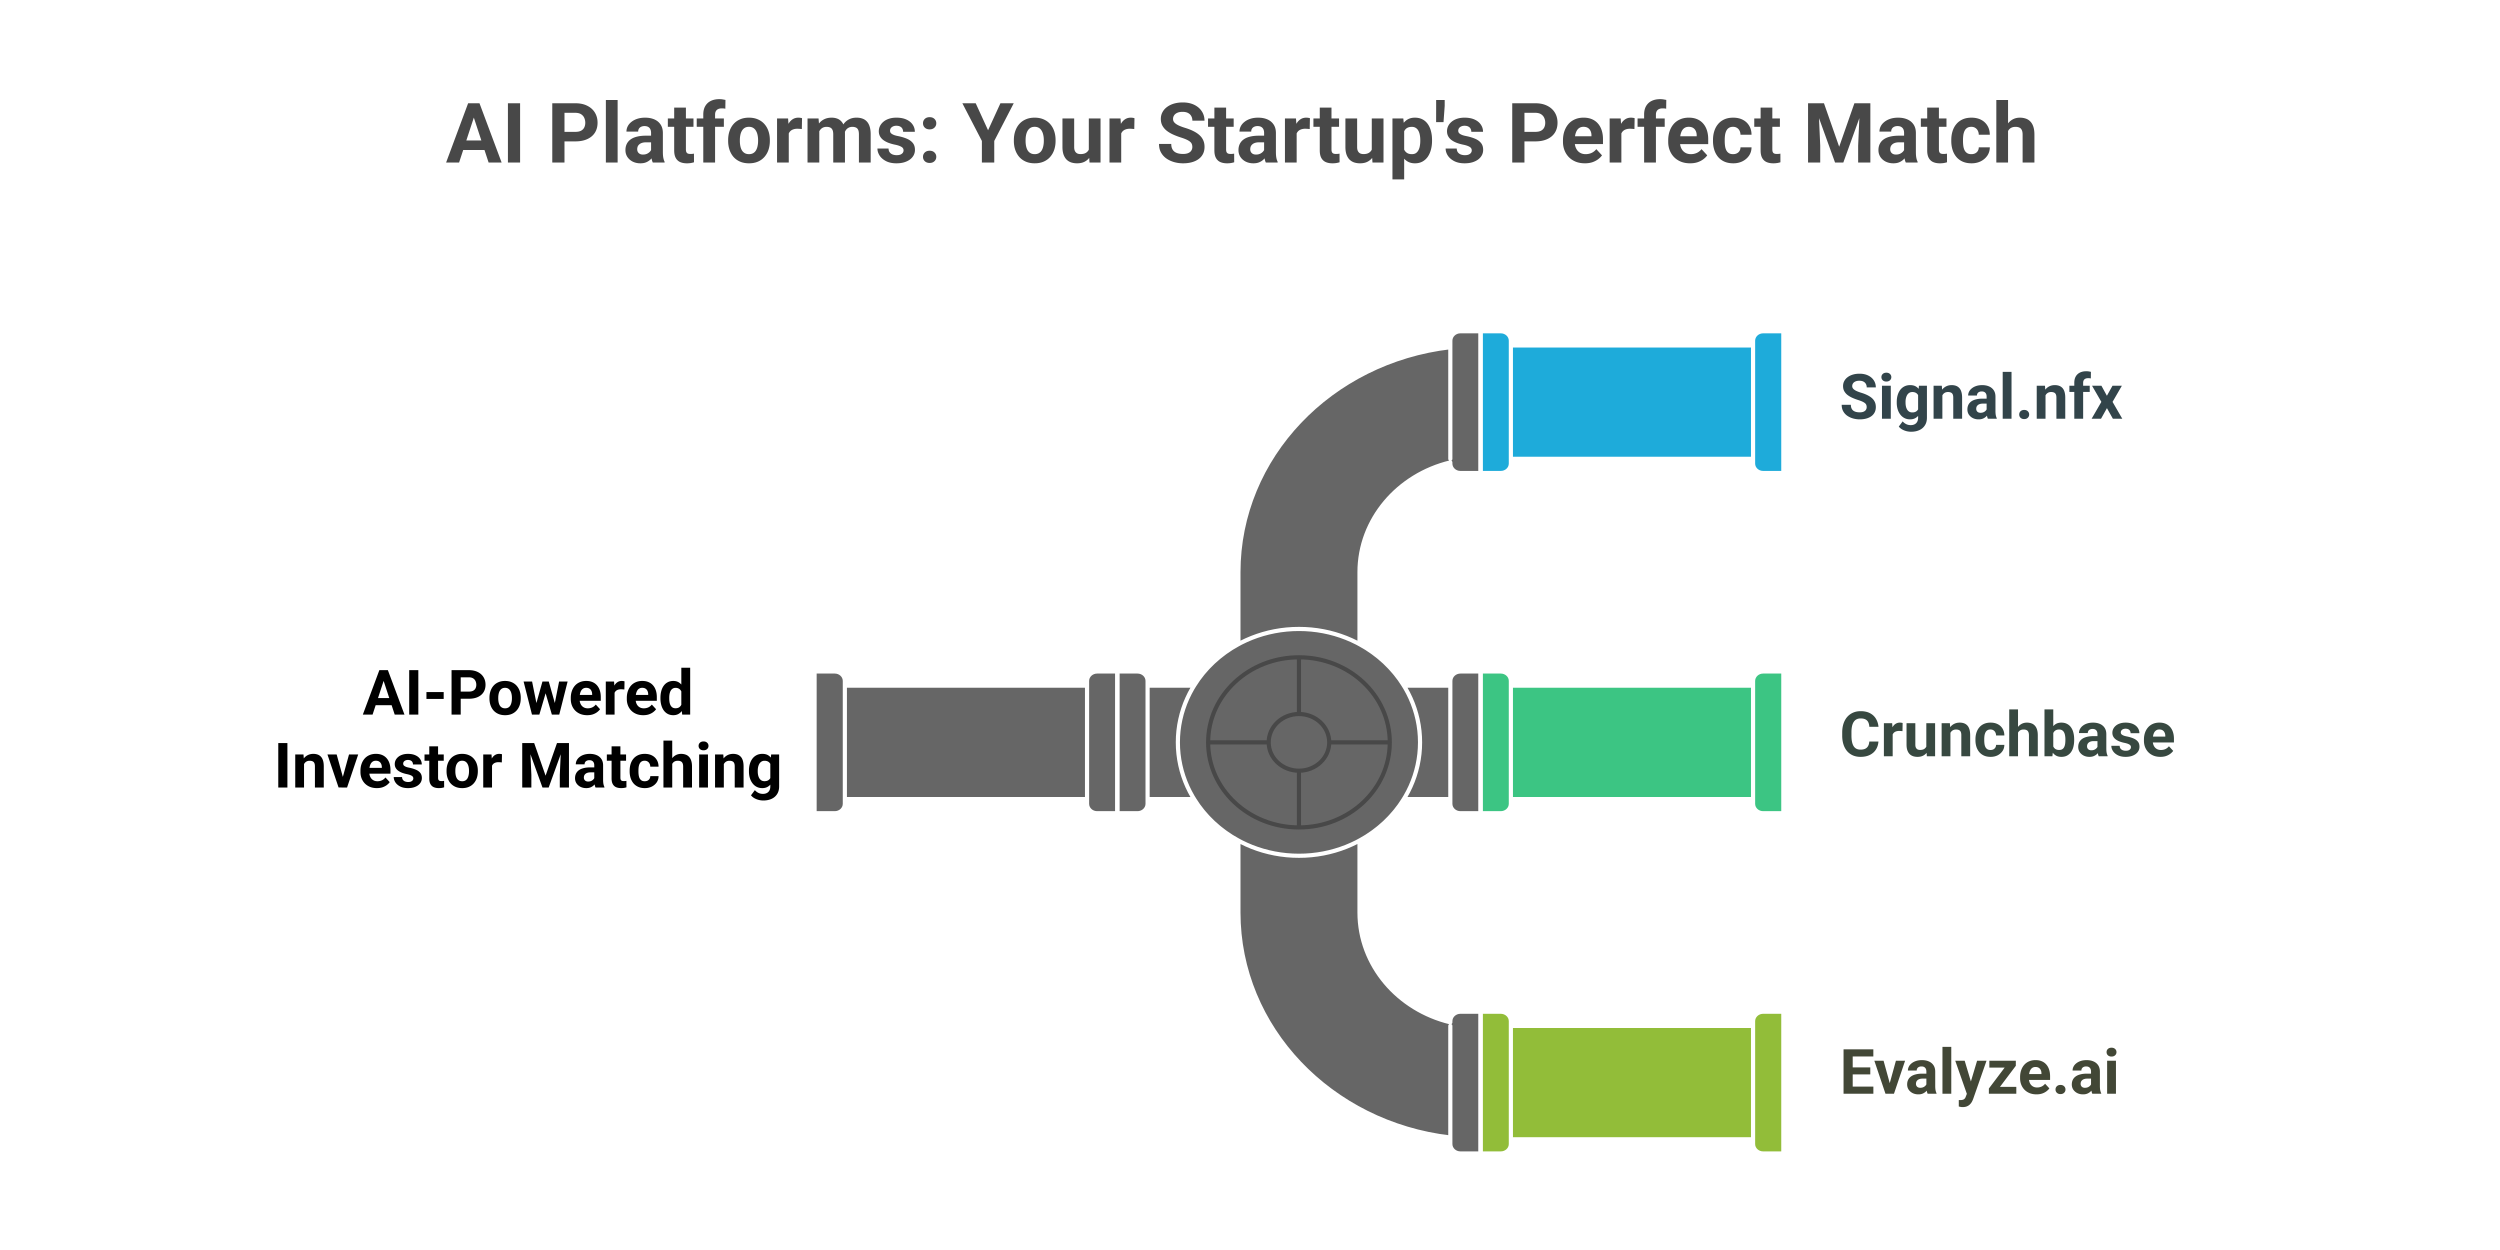
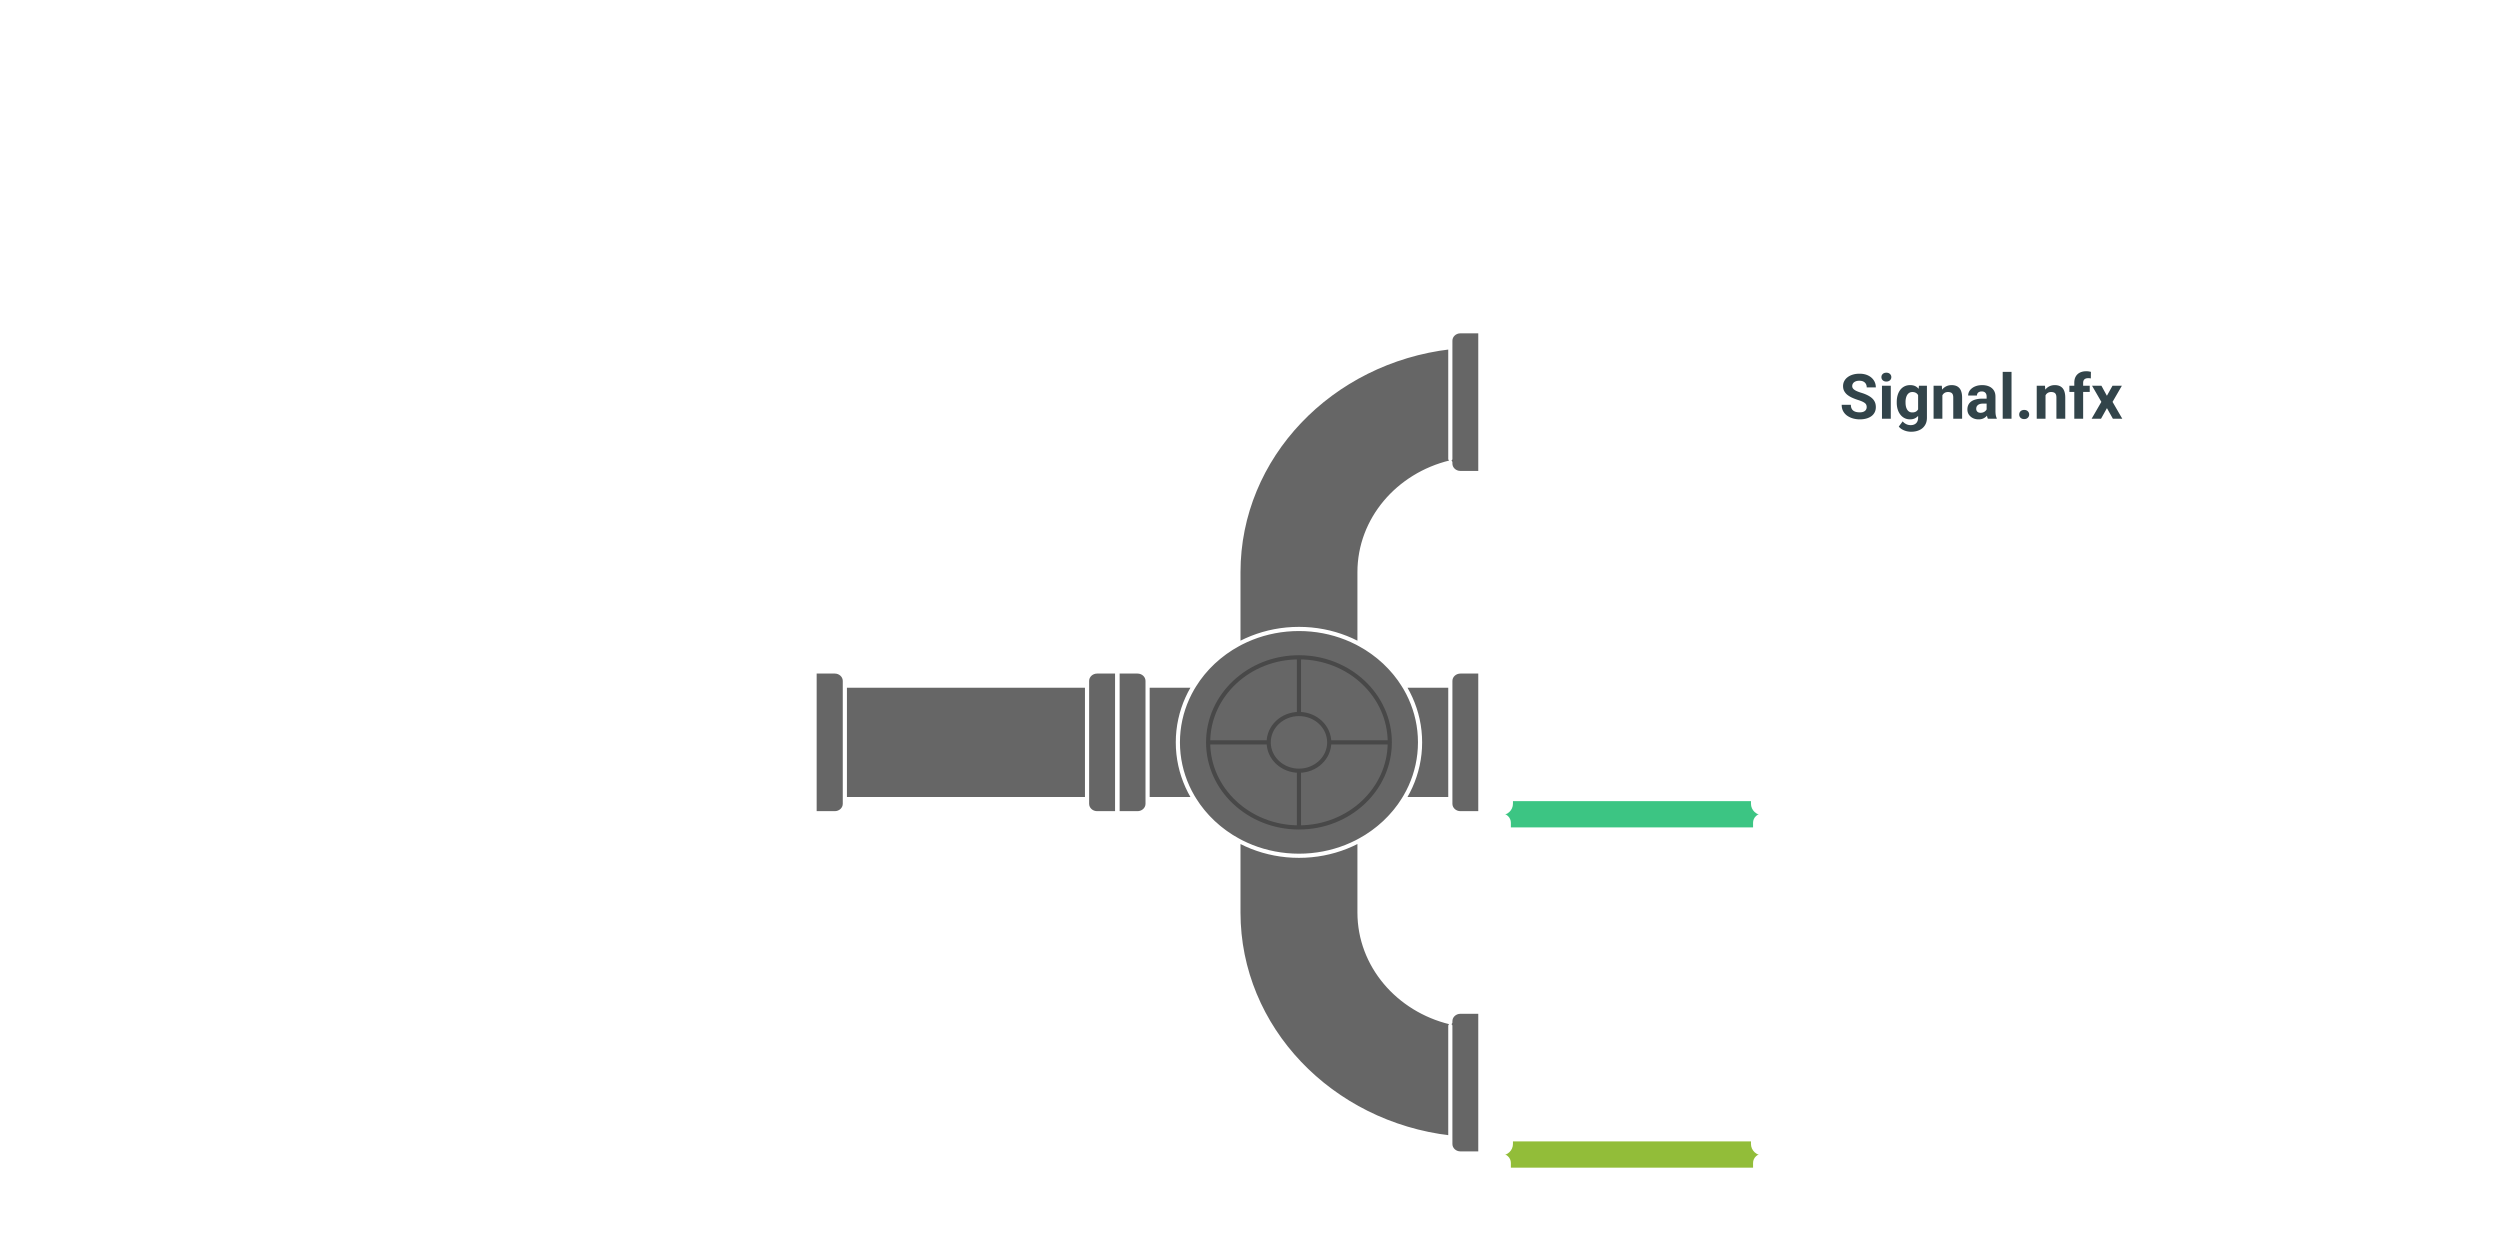
<svg xmlns="http://www.w3.org/2000/svg" width="1200" height="600" fill="none">
  <path fill="#fff" d="M0 0h1200v600H0z" />
-   <path d="M228.102 54.426L220.367 78h-6.23l10.566-28.437h3.965l-.566 4.863zM234.527 78l-7.754-23.574-.625-4.863h4.004L240.777 78h-6.25zm-.351-10.586v4.59h-15.02v-4.59h15.02zm15.469-17.852V78h-5.84V49.563h5.84zm26.523 18.301h-7.246v-4.57h7.246c1.12 0 2.031-.182 2.734-.547.703-.378 1.218-.898 1.543-1.562s.489-1.413.489-2.246c0-.846-.163-1.634-.489-2.363s-.84-1.315-1.543-1.758-1.614-.664-2.734-.664h-5.215V78h-5.859V49.563h11.074c2.227 0 4.134.404 5.723 1.211 1.601.794 2.825 1.895 3.671 3.301s1.27 3.014 1.27 4.824c0 1.836-.423 3.424-1.27 4.766s-2.07 2.376-3.671 3.105c-1.589.729-3.496 1.094-5.723 1.094zM296.461 48v30h-5.645V48h5.645zm16.055 25.234V63.82c0-.677-.111-1.257-.332-1.738-.222-.495-.567-.879-1.036-1.152-.455-.273-1.048-.41-1.777-.41-.625 0-1.165.111-1.621.332-.456.208-.807.514-1.055.918-.247.391-.371.853-.371 1.387h-5.625a5.51 5.51 0 0 1 .625-2.558c.417-.807 1.022-1.517 1.817-2.129.794-.625 1.738-1.113 2.832-1.465 1.106-.352 2.343-.527 3.711-.527 1.64 0 3.099.273 4.375.82s2.278 1.367 3.007 2.461c.743 1.094 1.114 2.461 1.114 4.102v9.043c0 1.159.071 2.109.215 2.852.143.729.351 1.367.625 1.914V78h-5.684c-.274-.573-.482-1.289-.625-2.148-.13-.872-.195-1.745-.195-2.617zm.742-8.105l.039 3.184h-3.145c-.742 0-1.386.085-1.933.254s-.996.41-1.348.723c-.351.299-.612.651-.781 1.055-.156.404-.235.846-.235 1.328s.111.918.333 1.309a2.36 2.36 0 0 0 .957.898c.416.208.904.313 1.464.313.847 0 1.582-.169 2.207-.508s1.107-.755 1.446-1.25c.351-.495.534-.963.547-1.406l1.484 2.383c-.208.534-.495 1.087-.859 1.66-.352.573-.801 1.113-1.348 1.621-.547.495-1.204.905-1.973 1.23-.768.313-1.679.469-2.734.469-1.341 0-2.559-.267-3.652-.801-1.081-.547-1.941-1.295-2.579-2.246-.625-.964-.937-2.057-.937-3.281 0-1.107.208-2.09.625-2.949a5.76 5.76 0 0 1 1.836-2.168c.82-.599 1.842-1.048 3.066-1.348 1.224-.312 2.644-.469 4.258-.469h3.262zm19.609-8.262v3.984h-12.305v-3.984h12.305zm-9.258-5.215h5.625v19.981c0 .612.078 1.081.235 1.406.169.325.416.553.742.684.325.117.736.176 1.23.176l.938-.039.723-.117.019 4.141c-.482.156-1.003.28-1.562.371s-1.179.137-1.856.137c-1.237 0-2.318-.202-3.242-.605-.912-.417-1.615-1.081-2.109-1.992s-.743-2.109-.743-3.594V51.652zM343.238 78h-5.664V54.992c0-1.602.313-2.949.938-4.043a6.13 6.13 0 0 1 2.676-2.5c1.158-.573 2.532-.859 4.121-.859.52 0 1.022.039 1.503.117l1.407.254-.059 4.238a4.88 4.88 0 0 0-.781-.137 10.27 10.27 0 0 0-.957-.039c-.677 0-1.257.117-1.738.352a2.35 2.35 0 0 0-1.075.996c-.247.443-.371.983-.371 1.621V78zm4.219-21.133v3.984H334.43v-3.984h13.027zm2.051 10.781v-.41c0-1.549.221-2.975.664-4.277.443-1.315 1.087-2.454 1.933-3.418s1.888-1.712 3.125-2.246c1.237-.547 2.657-.82 4.258-.82s3.028.273 4.278.82c1.25.534 2.298 1.282 3.144 2.246.86.964 1.511 2.103 1.953 3.418.443 1.302.664 2.728.664 4.277v.41c0 1.537-.221 2.962-.664 4.277-.442 1.302-1.093 2.441-1.953 3.418a8.66 8.66 0 0 1-3.125 2.246c-1.237.534-2.656.801-4.258.801s-3.027-.267-4.277-.801c-1.237-.534-2.285-1.282-3.145-2.246-.846-.977-1.49-2.116-1.933-3.418-.443-1.315-.664-2.741-.664-4.277zm5.625-.41v.41a12.46 12.46 0 0 0 .234 2.481c.156.768.404 1.445.742 2.031.352.573.808 1.022 1.368 1.348s1.243.488 2.05.488c.782 0 1.452-.163 2.012-.488s1.009-.775 1.348-1.348c.338-.586.586-1.263.742-2.031.169-.768.254-1.595.254-2.481v-.41c0-.859-.085-1.667-.254-2.422-.156-.768-.41-1.445-.762-2.031-.338-.599-.788-1.068-1.347-1.406s-1.237-.508-2.032-.508-1.471.169-2.031.508c-.547.338-.996.807-1.348 1.406a6.71 6.71 0 0 0-.742 2.031 11.96 11.96 0 0 0-.234 2.422zm23.476-5.762V78h-5.625V56.867h5.293l.332 4.609zm6.368-4.746l-.098 5.215-.996-.098-1.035-.059c-.795 0-1.485.104-2.071.313-.573.195-1.054.488-1.445.879-.378.391-.664.866-.859 1.426-.183.56-.287 1.198-.313 1.914l-1.133-.352c0-1.367.137-2.624.411-3.77.273-1.159.67-2.168 1.191-3.027.534-.859 1.185-1.523 1.953-1.992s1.647-.703 2.637-.703a6.06 6.06 0 0 1 .957.078c.325.039.592.098.801.176zm8.281 4.512V78h-5.645V56.867h5.293l.352 4.375zm-.781 5.449h-1.563c0-1.471.176-2.825.527-4.062.365-1.25.892-2.331 1.582-3.242a7.27 7.27 0 0 1 2.598-2.148c1.029-.508 2.22-.762 3.574-.762.938 0 1.797.143 2.578.43a4.95 4.95 0 0 1 2.012 1.309c.573.586 1.016 1.354 1.328 2.305.313.938.469 2.064.469 3.379V78h-5.625V64.523c0-.963-.13-1.706-.391-2.226s-.631-.885-1.113-1.094c-.469-.208-1.035-.312-1.699-.312-.729 0-1.367.15-1.914.449a3.8 3.8 0 0 0-1.328 1.25c-.352.521-.612 1.133-.782 1.836s-.253 1.458-.253 2.266zm12.578-.645l-2.012.254c0-1.38.169-2.663.508-3.848.351-1.185.866-2.227 1.543-3.125.69-.898 1.543-1.595 2.558-2.09 1.016-.508 2.188-.762 3.516-.762 1.016 0 1.94.15 2.773.449.834.286 1.543.749 2.129 1.387.599.625 1.055 1.445 1.368 2.461.325 1.016.488 2.259.488 3.73V78h-5.645V64.504c0-.977-.13-1.719-.39-2.227-.248-.521-.612-.879-1.094-1.074-.469-.208-1.029-.312-1.68-.312-.677 0-1.269.137-1.777.41-.508.26-.931.625-1.27 1.094s-.592 1.016-.761 1.641a7.5 7.5 0 0 0-.254 2.012zm28.652 6.113c0-.404-.117-.768-.352-1.094s-.67-.625-1.308-.898c-.625-.287-1.53-.547-2.715-.781a21.14 21.14 0 0 1-2.988-.879c-.912-.365-1.706-.801-2.383-1.309-.664-.508-1.185-1.107-1.563-1.797-.377-.703-.566-1.504-.566-2.402a5.68 5.68 0 0 1 .566-2.5c.391-.781.944-1.471 1.661-2.07.729-.612 1.614-1.087 2.656-1.426 1.055-.352 2.239-.527 3.555-.527 1.835 0 3.411.293 4.726.879 1.328.586 2.344 1.393 3.047 2.422.716 1.016 1.074 2.175 1.074 3.477h-5.625c0-.547-.117-1.035-.351-1.465-.222-.443-.573-.788-1.055-1.035-.469-.26-1.081-.391-1.836-.391-.625 0-1.165.111-1.621.332-.456.208-.807.495-1.055.859a2.07 2.07 0 0 0-.351 1.172 1.94 1.94 0 0 0 .195.879c.143.247.371.475.684.684s.716.404 1.21.586c.508.169 1.133.326 1.876.469 1.523.312 2.884.723 4.082 1.23 1.197.495 2.148 1.172 2.851 2.031.703.846 1.055 1.96 1.055 3.34 0 .938-.209 1.797-.625 2.578s-1.016 1.465-1.797 2.051c-.781.573-1.719 1.022-2.813 1.348-1.08.313-2.298.469-3.652.469-1.966 0-3.633-.352-5-1.055-1.354-.703-2.383-1.595-3.086-2.676-.69-1.094-1.035-2.214-1.035-3.359h5.332c.026.768.221 1.387.586 1.855a3.2 3.2 0 0 0 1.426 1.016c.586.208 1.217.313 1.894.313.729 0 1.335-.098 1.817-.293.481-.208.846-.482 1.093-.82.261-.352.391-.755.391-1.211zm9.336 3.125c0-.833.286-1.53.859-2.09.586-.56 1.361-.84 2.325-.84s1.731.28 2.304.84a2.77 2.77 0 0 1 .879 2.09 2.77 2.77 0 0 1-.879 2.09c-.573.56-1.341.84-2.304.84s-1.739-.28-2.325-.84c-.573-.56-.859-1.257-.859-2.09zm0-16.113c0-.833.286-1.53.859-2.09.586-.56 1.361-.84 2.325-.84s1.731.28 2.304.84a2.77 2.77 0 0 1 .879 2.09 2.77 2.77 0 0 1-.879 2.09c-.573.56-1.341.84-2.304.84s-1.739-.28-2.325-.84c-.573-.56-.859-1.256-.859-2.09zm25.293-9.609l5.937 12.969 5.938-12.969h6.387l-9.356 18.086V78h-5.937V67.648l-9.375-18.086h6.406zm18.32 18.086v-.41c0-1.549.222-2.975.664-4.277.443-1.315 1.088-2.454 1.934-3.418s1.888-1.712 3.125-2.246c1.237-.547 2.656-.82 4.258-.82s3.027.273 4.277.82c1.25.534 2.298 1.282 3.145 2.246.859.964 1.51 2.103 1.953 3.418.442 1.302.664 2.728.664 4.277v.41c0 1.537-.222 2.962-.664 4.277-.443 1.302-1.094 2.441-1.953 3.418-.847.963-1.888 1.712-3.125 2.246s-2.657.801-4.258.801-3.028-.267-4.278-.801c-1.237-.534-2.285-1.282-3.144-2.246-.846-.977-1.491-2.116-1.934-3.418-.442-1.315-.664-2.741-.664-4.277zm5.625-.41v.41c0 .886.078 1.712.235 2.481s.403 1.445.742 2.031c.351.573.807 1.022 1.367 1.348s1.243.488 2.051.488c.781 0 1.452-.163 2.012-.488s1.009-.775 1.347-1.348c.339-.586.586-1.263.742-2.031a11.47 11.47 0 0 0 .254-2.481v-.41c0-.859-.084-1.667-.254-2.422-.156-.768-.41-1.445-.761-2.031-.339-.599-.788-1.068-1.348-1.406s-1.237-.508-2.031-.508-1.472.169-2.032.508c-.546.338-.996.807-1.347 1.406-.339.586-.586 1.263-.742 2.031-.157.755-.235 1.563-.235 2.422zm30.352 5.703V56.867h5.625V78h-5.293l-.332-5.059zm.625-4.336l1.66-.039c0 1.406-.163 2.715-.488 3.926-.326 1.198-.814 2.24-1.465 3.125a6.85 6.85 0 0 1-2.461 2.051c-.99.482-2.155.723-3.496.723-1.029 0-1.979-.143-2.852-.43-.859-.299-1.601-.762-2.226-1.387-.612-.638-1.094-1.452-1.446-2.441-.338-1.003-.507-2.207-.507-3.613V56.867h5.625v13.691c0 .625.071 1.152.214 1.582.157.43.372.781.645 1.055s.592.469.957.586c.378.117.794.176 1.25.176 1.159 0 2.07-.234 2.734-.703.677-.469 1.153-1.107 1.426-1.914.287-.82.43-1.732.43-2.734zm14.922-7.129V78h-5.625V56.867h5.293l.332 4.609zm6.367-4.746l-.098 5.215-.996-.098-1.035-.059c-.794 0-1.484.104-2.07.313-.573.195-1.055.488-1.446.879a3.84 3.84 0 0 0-.859 1.426c-.182.56-.286 1.198-.313 1.914l-1.132-.352c0-1.367.136-2.624.41-3.77.273-1.159.67-2.168 1.191-3.027.534-.859 1.185-1.523 1.953-1.992s1.647-.703 2.637-.703a6.04 6.04 0 0 1 .957.078 3.51 3.51 0 0 1 .801.176zm27.773 13.828c0-.508-.078-.963-.234-1.367-.143-.417-.417-.794-.82-1.133-.404-.352-.97-.697-1.7-1.035s-1.673-.69-2.832-1.055a35.88 35.88 0 0 1-3.672-1.406c-1.145-.521-2.161-1.126-3.046-1.816-.873-.703-1.563-1.517-2.071-2.441-.494-.924-.742-1.999-.742-3.223 0-1.185.261-2.259.781-3.223.521-.977 1.25-1.81 2.188-2.5.937-.703 2.044-1.243 3.32-1.621 1.289-.378 2.702-.566 4.238-.566 2.097 0 3.926.378 5.489 1.133s2.773 1.79 3.633 3.106c.872 1.315 1.308 2.819 1.308 4.512h-5.82c0-.833-.176-1.562-.528-2.187-.338-.638-.859-1.139-1.562-1.504-.69-.365-1.562-.547-2.617-.547-1.016 0-1.862.156-2.539.469-.677.3-1.185.71-1.524 1.231-.338.508-.508 1.081-.508 1.719 0 .482.118.918.352 1.309.247.391.612.755 1.094 1.094s1.074.658 1.777.957 1.517.593 2.442.879c1.549.469 2.91.996 4.082 1.582 1.184.586 2.174 1.244 2.968 1.973s1.394 1.556 1.797 2.481.606 1.973.606 3.144c0 1.237-.241 2.344-.723 3.32s-1.178 1.803-2.09 2.481-1.999 1.191-3.262 1.543-2.675.527-4.238.527a16.08 16.08 0 0 1-4.16-.547c-1.367-.378-2.611-.944-3.73-1.699-1.107-.755-1.993-1.719-2.657-2.891s-.996-2.559-.996-4.16h5.879c0 .885.137 1.634.41 2.246s.658 1.107 1.153 1.484c.507.378 1.106.651 1.796.82.704.169 1.472.254 2.305.254 1.016 0 1.849-.143 2.5-.43.664-.287 1.153-.684 1.465-1.192.326-.508.488-1.081.488-1.719zm19.844-13.691v3.984h-12.305v-3.984h12.305zm-9.258-5.215h5.625v19.981c0 .612.078 1.081.235 1.406.169.325.416.553.742.684.325.117.735.176 1.23.176l.938-.039.722-.117.02 4.141c-.482.156-1.003.28-1.563.371s-1.178.137-1.855.137c-1.237 0-2.318-.202-3.242-.605-.912-.417-1.615-1.081-2.11-1.992s-.742-2.109-.742-3.594V51.652zm23.867 21.582V63.82c0-.677-.11-1.257-.332-1.738-.221-.495-.566-.879-1.035-1.152-.455-.273-1.048-.41-1.777-.41-.625 0-1.165.111-1.621.332-.456.208-.807.514-1.055.918-.247.391-.371.853-.371 1.387h-5.625a5.5 5.5 0 0 1 .625-2.558c.417-.807 1.022-1.517 1.816-2.129.795-.625 1.739-1.113 2.832-1.465 1.107-.352 2.344-.527 3.711-.527 1.641 0 3.099.273 4.375.82s2.279 1.367 3.008 2.461c.742 1.094 1.114 2.461 1.114 4.102v9.043c0 1.159.071 2.109.214 2.852.144.729.352 1.367.625 1.914V78h-5.683c-.274-.573-.482-1.289-.625-2.148-.13-.872-.196-1.745-.196-2.617zm.743-8.105l.039 3.184h-3.145c-.742 0-1.387.085-1.933.254s-.997.41-1.348.723c-.352.299-.612.651-.781 1.055-.157.404-.235.846-.235 1.328a2.61 2.61 0 0 0 .332 1.309c.222.378.541.677.957.898.417.208.905.313 1.465.313.847 0 1.582-.169 2.207-.508s1.107-.755 1.446-1.25c.351-.495.533-.963.546-1.406l1.485 2.383c-.209.534-.495 1.087-.86 1.66-.351.573-.8 1.113-1.347 1.621-.547.495-1.205.905-1.973 1.23-.768.313-1.68.469-2.734.469-1.341 0-2.559-.267-3.653-.801-1.08-.547-1.94-1.295-2.578-2.246-.625-.964-.937-2.057-.937-3.281 0-1.107.208-2.09.625-2.949s1.028-1.582 1.836-2.168c.82-.599 1.842-1.048 3.066-1.348 1.224-.312 2.643-.469 4.258-.469h3.262zm14.882-3.652V78h-5.625V56.867h5.293l.332 4.609zm6.368-4.746l-.098 5.215-.996-.098-1.035-.059c-.795 0-1.485.104-2.071.313-.573.195-1.054.488-1.445.879-.378.391-.664.866-.859 1.426-.183.56-.287 1.198-.313 1.914l-1.133-.352c0-1.367.137-2.624.411-3.77.273-1.159.67-2.168 1.191-3.027.534-.859 1.185-1.523 1.953-1.992s1.647-.703 2.637-.703a6.06 6.06 0 0 1 .957.078c.325.039.592.098.801.176zm13.984.137v3.984h-12.305v-3.984h12.305zm-9.258-5.215h5.625v19.981c0 .612.078 1.081.235 1.406.169.325.416.553.742.684.325.117.735.176 1.23.176l.938-.039.722-.117.02 4.141c-.482.156-1.003.28-1.563.371s-1.178.137-1.855.137c-1.237 0-2.318-.202-3.242-.605-.912-.417-1.615-1.081-2.11-1.992s-.742-2.109-.742-3.594V51.652zm24.961 21.289V56.867h5.625V78h-5.293l-.332-5.059zm.625-4.336l1.66-.039c0 1.406-.162 2.715-.488 3.926-.326 1.198-.814 2.24-1.465 3.125a6.84 6.84 0 0 1-2.461 2.051c-.989.482-2.155.723-3.496.723-1.029 0-1.979-.143-2.851-.43a5.8 5.8 0 0 1-2.227-1.387c-.612-.638-1.094-1.452-1.445-2.441-.339-1.003-.508-2.207-.508-3.613V56.867h5.625v13.691c0 .625.071 1.152.215 1.582.156.43.371.781.644 1.055a2.36 2.36 0 0 0 .957.586c.378.117.795.176 1.25.176 1.159 0 2.071-.234 2.735-.703.677-.469 1.152-1.107 1.425-1.914.287-.82.43-1.732.43-2.734zM674 60.93v25.195h-5.625V56.867h5.215l.41 4.063zm13.379 6.27v.41c0 1.536-.182 2.962-.547 4.277-.352 1.315-.872 2.461-1.562 3.438-.691.964-1.55 1.719-2.579 2.266-1.015.534-2.187.801-3.515.801-1.289 0-2.409-.26-3.36-.781s-1.751-1.25-2.402-2.187c-.638-.95-1.152-2.051-1.543-3.301s-.69-2.591-.898-4.023v-1.074c.208-1.536.507-2.943.898-4.219.391-1.289.905-2.402 1.543-3.34.651-.95 1.445-1.686 2.383-2.207.95-.521 2.064-.781 3.34-.781 1.341 0 2.519.254 3.535.762 1.029.508 1.888 1.237 2.578 2.188.703.95 1.23 2.083 1.582 3.398.365 1.315.547 2.774.547 4.375zm-5.645.41v-.41c0-.898-.078-1.725-.234-2.48-.143-.768-.378-1.439-.703-2.012-.313-.573-.729-1.016-1.25-1.328-.508-.325-1.126-.488-1.856-.488-.768 0-1.425.124-1.972.371-.534.247-.97.605-1.309 1.074s-.592 1.029-.762 1.68-.273 1.387-.312 2.207v2.715c.065.963.247 1.829.547 2.598.299.755.762 1.354 1.387 1.797s1.445.664 2.46.664c.743 0 1.368-.163 1.875-.488.508-.338.918-.801 1.231-1.387.325-.586.553-1.263.684-2.031a13.56 13.56 0 0 0 .214-2.48zM693.453 48v2.832l-.566 7.793h-3.555l.02-7.5V48h4.101zm12.988 24.16a1.83 1.83 0 0 0-.351-1.094c-.235-.326-.671-.625-1.309-.898-.625-.287-1.53-.547-2.715-.781-1.067-.234-2.063-.527-2.988-.879-.911-.365-1.706-.801-2.383-1.309-.664-.508-1.185-1.107-1.562-1.797-.378-.703-.567-1.504-.567-2.402 0-.885.189-1.719.567-2.5.39-.781.944-1.471 1.66-2.07.729-.612 1.615-1.087 2.656-1.426 1.055-.352 2.24-.527 3.555-.527 1.836 0 3.411.293 4.726.879 1.329.586 2.344 1.393 3.047 2.422.716 1.016 1.075 2.175 1.075 3.477h-5.625c0-.547-.118-1.035-.352-1.465-.221-.443-.573-.788-1.055-1.035-.468-.26-1.08-.391-1.836-.391-.625 0-1.165.111-1.621.332-.455.208-.807.495-1.054.859a2.06 2.06 0 0 0-.352 1.172 1.94 1.94 0 0 0 .195.879c.144.247.371.475.684.684s.716.404 1.211.586c.508.169 1.133.326 1.875.469 1.523.312 2.884.723 4.082 1.23 1.198.495 2.148 1.172 2.851 2.031.704.846 1.055 1.96 1.055 3.34 0 .938-.208 1.797-.625 2.578s-1.015 1.465-1.797 2.051c-.781.573-1.718 1.022-2.812 1.348-1.081.313-2.298.469-3.653.469-1.966 0-3.632-.352-5-1.055-1.354-.703-2.382-1.595-3.085-2.676-.691-1.094-1.036-2.214-1.036-3.359h5.332c.026.768.222 1.387.586 1.855a3.2 3.2 0 0 0 1.426 1.016 5.62 5.62 0 0 0 1.895.313c.729 0 1.334-.098 1.816-.293.482-.208.846-.482 1.094-.82.26-.352.39-.755.39-1.211zm30.508-4.297h-7.246v-4.57h7.246c1.12 0 2.031-.182 2.735-.547.703-.378 1.217-.898 1.543-1.562s.488-1.413.488-2.246c0-.846-.163-1.634-.488-2.363s-.84-1.315-1.543-1.758-1.615-.664-2.735-.664h-5.215V78h-5.859V49.563h11.074c2.227 0 4.134.404 5.723 1.211 1.601.794 2.825 1.895 3.672 3.301s1.269 3.014 1.269 4.824c0 1.836-.423 3.424-1.269 4.766s-2.071 2.376-3.672 3.105c-1.589.729-3.496 1.094-5.723 1.094zm23.809 10.527c-1.641 0-3.112-.26-4.414-.781-1.302-.534-2.409-1.27-3.321-2.207-.898-.937-1.588-2.025-2.07-3.262-.482-1.25-.723-2.578-.723-3.984v-.781c0-1.602.228-3.066.684-4.395s1.107-2.48 1.953-3.457c.86-.977 1.901-1.725 3.125-2.246 1.224-.534 2.604-.801 4.141-.801 1.497 0 2.825.247 3.984.742s2.129 1.198 2.91 2.109c.795.912 1.394 2.005 1.797 3.281.404 1.263.606 2.669.606 4.219v2.344h-16.797v-3.75h11.269v-.43c0-.781-.143-1.478-.429-2.09a3.32 3.32 0 0 0-1.25-1.484c-.56-.365-1.276-.547-2.149-.547-.742 0-1.38.163-1.914.488s-.97.781-1.308 1.367c-.326.586-.573 1.276-.743 2.07-.156.781-.234 1.641-.234 2.578v.781c0 .846.117 1.628.352 2.344.247.716.592 1.335 1.035 1.856.455.521 1.002.924 1.64 1.211.651.287 1.387.43 2.207.43 1.016 0 1.96-.195 2.832-.586a6.13 6.13 0 0 0 2.286-1.816l2.734 2.969c-.443.638-1.048 1.25-1.816 1.836-.756.586-1.667 1.068-2.735 1.445-1.068.364-2.285.547-3.652.547zm17.5-16.914V78h-5.625V56.867h5.293l.332 4.609zm6.367-4.746l-.098 5.215-.996-.098-1.035-.059c-.794 0-1.484.104-2.07.313-.573.195-1.055.488-1.446.879a3.84 3.84 0 0 0-.859 1.426c-.182.56-.286 1.198-.312 1.914l-1.133-.352c0-1.367.136-2.624.41-3.77.273-1.159.671-2.168 1.191-3.027.534-.859 1.185-1.523 1.953-1.992s1.648-.703 2.637-.703a6.04 6.04 0 0 1 .957.078 3.51 3.51 0 0 1 .801.176zM794.84 78h-5.664V54.992c0-1.602.312-2.949.937-4.043a6.13 6.13 0 0 1 2.676-2.5c1.159-.573 2.533-.859 4.121-.859a9.39 9.39 0 0 1 1.504.117l1.406.254-.058 4.238c-.248-.065-.508-.111-.782-.137s-.592-.039-.957-.039c-.677 0-1.256.117-1.738.352a2.34 2.34 0 0 0-1.074.996c-.247.443-.371.983-.371 1.621V78zm4.219-21.133v3.984h-13.028v-3.984h13.028zm12.207 21.523c-1.641 0-3.112-.26-4.414-.781-1.303-.534-2.409-1.27-3.321-2.207-.898-.937-1.588-2.025-2.07-3.262-.482-1.25-.723-2.578-.723-3.984v-.781c0-1.602.228-3.066.684-4.395s1.107-2.48 1.953-3.457c.859-.977 1.901-1.725 3.125-2.246 1.224-.534 2.604-.801 4.141-.801 1.497 0 2.825.247 3.984.742s2.129 1.198 2.91 2.109c.794.912 1.393 2.005 1.797 3.281.404 1.263.606 2.669.606 4.219v2.344h-16.797v-3.75h11.269v-.43c0-.781-.143-1.478-.43-2.09-.273-.625-.69-1.12-1.25-1.484s-1.276-.547-2.148-.547c-.742 0-1.38.163-1.914.488s-.97.781-1.309 1.367c-.325.586-.573 1.276-.742 2.07-.156.781-.234 1.641-.234 2.578v.781c0 .846.117 1.628.351 2.344.248.716.593 1.335 1.036 1.856.455.521 1.002.924 1.64 1.211.651.287 1.387.43 2.207.43 1.016 0 1.96-.195 2.832-.586.886-.404 1.647-1.009 2.285-1.816l2.735 2.969c-.443.638-1.048 1.25-1.817 1.836-.755.586-1.666 1.068-2.734 1.445-1.068.364-2.285.547-3.652.547zm20.605-4.395c.69 0 1.302-.13 1.836-.391.534-.274.951-.651 1.25-1.133.313-.495.475-1.074.488-1.738h5.293c-.013 1.484-.41 2.806-1.191 3.965-.781 1.146-1.83 2.051-3.145 2.715-1.315.651-2.786.977-4.414.977-1.64 0-3.073-.273-4.297-.82-1.211-.547-2.22-1.302-3.027-2.266-.807-.977-1.413-2.109-1.816-3.398-.404-1.302-.606-2.695-.606-4.18v-.566c0-1.497.202-2.891.606-4.18.403-1.302 1.009-2.435 1.816-3.398.807-.977 1.816-1.738 3.027-2.285s2.631-.82 4.258-.82c1.732 0 3.249.332 4.551.996 1.315.664 2.344 1.614 3.086 2.851.755 1.224 1.139 2.676 1.152 4.355h-5.293c-.013-.703-.162-1.341-.449-1.914-.273-.573-.677-1.029-1.211-1.367-.521-.352-1.165-.527-1.933-.527-.821 0-1.491.176-2.012.527-.521.339-.925.807-1.211 1.406-.287.586-.488 1.257-.606 2.012a16.89 16.89 0 0 0-.156 2.344v.566c0 .82.052 1.608.156 2.363s.3 1.426.586 2.012a3.54 3.54 0 0 0 1.231 1.387c.521.339 1.198.508 2.031.508zm22.481-17.129v3.984h-12.305v-3.984h12.305zm-9.258-5.215h5.625v19.981c0 .612.078 1.081.234 1.406.169.325.417.553.742.684.326.117.736.176 1.231.176l.937-.039.723-.117.019 4.141c-.481.156-1.002.28-1.562.371a11.58 11.58 0 0 1-1.855.137c-1.237 0-2.318-.202-3.243-.605-.911-.417-1.614-1.081-2.109-1.992s-.742-2.109-.742-3.594V51.652zm25.449-2.09h4.961l7.305 20.879 7.304-20.879h4.961L884.801 78h-3.985l-10.273-28.437zm-2.676 0h4.942l.898 20.352V78h-5.84V49.563zm24.942 0h4.961V78h-5.86v-8.086l.899-20.352zm21.152 23.672V63.82c0-.677-.111-1.257-.332-1.738-.221-.495-.567-.879-1.035-1.152-.456-.273-1.048-.41-1.778-.41-.625 0-1.165.111-1.621.332-.455.208-.807.514-1.054.918-.248.391-.371.853-.371 1.387h-5.625a5.5 5.5 0 0 1 .625-2.558c.416-.807 1.022-1.517 1.816-2.129.794-.625 1.738-1.113 2.832-1.465 1.107-.352 2.344-.527 3.711-.527 1.641 0 3.099.273 4.375.82s2.279 1.367 3.008 2.461c.742 1.094 1.113 2.461 1.113 4.102v9.043c0 1.159.072 2.109.215 2.852.143.729.351 1.367.625 1.914V78h-5.684c-.273-.573-.482-1.289-.625-2.148-.13-.872-.195-1.745-.195-2.617zm.742-8.105l.039 3.184h-3.144c-.743 0-1.387.085-1.934.254s-.996.41-1.348.723c-.351.299-.612.651-.781 1.055-.156.404-.234.846-.234 1.328a2.6 2.6 0 0 0 .332 1.309 2.36 2.36 0 0 0 .957.898c.417.208.905.313 1.465.313.846 0 1.582-.169 2.207-.508s1.106-.755 1.445-1.25c.352-.495.534-.963.547-1.406l1.484 2.383c-.208.534-.495 1.087-.859 1.66-.352.573-.801 1.113-1.348 1.621-.547.495-1.204.905-1.972 1.23-.769.313-1.68.469-2.735.469-1.341 0-2.558-.267-3.652-.801-1.081-.547-1.94-1.295-2.578-2.246-.625-.964-.938-2.057-.938-3.281 0-1.107.209-2.09.625-2.949a5.76 5.76 0 0 1 1.836-2.168c.821-.599 1.843-1.048 3.067-1.348 1.224-.312 2.643-.469 4.257-.469h3.262zm19.609-8.262v3.984h-12.304v-3.984h12.304zm-9.257-5.215h5.625v19.981c0 .612.078 1.081.234 1.406.169.325.417.553.742.684.326.117.736.176 1.231.176l.937-.039.723-.117.019 4.141c-.481.156-1.002.28-1.562.371s-1.178.137-1.856.137c-1.237 0-2.317-.202-3.242-.605-.911-.417-1.614-1.081-2.109-1.992s-.742-2.109-.742-3.594V51.652zm21.191 22.344c.69 0 1.302-.13 1.836-.391.534-.274.951-.651 1.25-1.133.313-.495.475-1.074.488-1.738h5.293c-.013 1.484-.41 2.806-1.191 3.965-.781 1.146-1.83 2.051-3.145 2.715-1.315.651-2.786.977-4.414.977-1.64 0-3.073-.273-4.297-.82-1.211-.547-2.22-1.302-3.027-2.266-.807-.977-1.413-2.109-1.816-3.398-.404-1.302-.606-2.695-.606-4.18v-.566c0-1.497.202-2.891.606-4.18.403-1.302 1.009-2.435 1.816-3.398.807-.977 1.816-1.738 3.027-2.285s2.631-.82 4.258-.82c1.732 0 3.249.332 4.551.996 1.315.664 2.344 1.614 3.086 2.851.755 1.224 1.139 2.676 1.152 4.355h-5.293c-.013-.703-.162-1.341-.449-1.914-.273-.573-.677-1.029-1.211-1.367-.521-.352-1.165-.527-1.933-.527-.821 0-1.491.176-2.012.527-.521.339-.925.807-1.211 1.406-.287.586-.488 1.257-.606 2.012a16.89 16.89 0 0 0-.156 2.344v.566c0 .82.052 1.608.156 2.363s.3 1.426.586 2.012a3.54 3.54 0 0 0 1.231 1.387c.521.339 1.198.508 2.031.508zM963.863 48v30h-5.625V48h5.625zm-.801 18.691h-1.542c.013-1.471.208-2.825.585-4.062.378-1.25.918-2.331 1.622-3.242.703-.924 1.543-1.641 2.519-2.148.99-.508 2.083-.762 3.281-.762 1.042 0 1.986.15 2.832.449a5.26 5.26 0 0 1 2.207 1.406c.625.638 1.107 1.478 1.446 2.52s.508 2.305.508 3.789V78h-5.665V64.602c0-.938-.136-1.673-.41-2.207-.26-.547-.644-.931-1.152-1.152-.495-.234-1.107-.352-1.836-.352-.807 0-1.497.15-2.07.449a3.56 3.56 0 0 0-1.348 1.25c-.338.521-.586 1.133-.742 1.836s-.235 1.458-.235 2.266z" fill="#484848" />
  <path d="M896.008 195.419a2.82 2.82 0 0 0-.176-1.025c-.107-.313-.312-.596-.615-.85-.303-.264-.728-.523-1.275-.776s-1.254-.518-2.124-.791a27.3 27.3 0 0 1-2.754-1.055c-.859-.391-1.621-.845-2.285-1.362a6.14 6.14 0 0 1-1.552-1.831c-.372-.694-.557-1.5-.557-2.417 0-.889.195-1.695.586-2.417.39-.733.937-1.358 1.64-1.875.704-.528 1.534-.933 2.491-1.216.967-.283 2.026-.425 3.178-.425 1.573 0 2.945.283 4.117.85s2.08 1.342 2.724 2.329c.655.986.982 2.114.982 3.383h-4.366c0-.625-.131-1.171-.395-1.64-.254-.479-.645-.855-1.172-1.128-.517-.274-1.172-.41-1.963-.41-.762 0-1.396.117-1.904.351-.508.225-.889.532-1.143.923-.254.381-.381.811-.381 1.289a1.87 1.87 0 0 0 .264.982c.186.293.459.566.82.82s.806.493 1.333.718 1.138.444 1.831.659c1.163.351 2.183.747 3.062 1.186.889.44 1.631.933 2.227 1.48s1.045 1.167 1.347 1.86.454 1.48.454 2.359c0 .927-.18 1.757-.542 2.49a5.11 5.11 0 0 1-1.567 1.86c-.684.508-1.499.894-2.446 1.157s-2.007.396-3.179.396c-1.055 0-2.095-.137-3.12-.41-1.026-.283-1.958-.708-2.798-1.275a6.42 6.42 0 0 1-1.992-2.168c-.498-.878-.747-1.919-.747-3.12h4.409c0 .664.102 1.226.308 1.685s.493.83.864 1.113c.381.283.83.488 1.347.615.528.127 1.104.191 1.729.191.762 0 1.387-.108 1.875-.322.498-.215.864-.513 1.099-.894a2.34 2.34 0 0 0 .366-1.289zm11.572-10.269V201h-4.233v-15.85h4.233zm-4.497-4.13c0-.616.215-1.124.645-1.524s1.005-.6 1.728-.6c.713 0 1.284.2 1.714.6a1.97 1.97 0 0 1 .659 1.524 1.97 1.97 0 0 1-.659 1.523c-.43.4-1.001.601-1.714.601-.723 0-1.299-.201-1.728-.601s-.645-.908-.645-1.523zm18.018 4.13h3.823v15.323c0 1.445-.322 2.671-.967 3.676-.635 1.016-1.523 1.783-2.666 2.3-1.143.528-2.471.791-3.984.791-.664 0-1.368-.088-2.11-.263a8.46 8.46 0 0 1-2.109-.821c-.664-.371-1.221-.84-1.67-1.406l1.86-2.49a5.26 5.26 0 0 0 1.7 1.318c.644.322 1.357.484 2.138.484.762 0 1.406-.142 1.934-.425a2.82 2.82 0 0 0 1.216-1.216c.283-.527.424-1.167.424-1.919v-11.69l.411-3.662zm-10.664 8.116v-.308c0-1.211.146-2.31.439-3.296.303-.996.728-1.85 1.274-2.563.557-.713 1.231-1.265 2.022-1.656s1.684-.586 2.681-.586c1.054 0 1.938.196 2.651.586a4.8 4.8 0 0 1 1.758 1.67c.459.713.815 1.558 1.069 2.534.264.967.469 2.027.615 3.179v.674c-.146 1.104-.366 2.129-.659 3.076s-.679 1.778-1.157 2.49c-.479.704-1.074 1.25-1.787 1.641-.703.391-1.543.586-2.52.586s-1.86-.2-2.651-.601a5.93 5.93 0 0 1-2.007-1.684c-.557-.723-.986-1.572-1.289-2.549-.293-.977-.439-2.041-.439-3.193zm4.218-.308v.308c0 .654.064 1.264.191 1.831a5.05 5.05 0 0 0 .586 1.508c.273.43.61.767 1.01 1.011.411.235.894.352 1.451.352.771 0 1.401-.161 1.889-.484.489-.332.855-.786 1.099-1.362s.386-1.24.425-1.992v-1.919c-.02-.615-.103-1.167-.249-1.655-.147-.498-.352-.923-.616-1.275s-.605-.625-1.025-.82-.918-.293-1.494-.293c-.557 0-1.04.127-1.45.381a3.11 3.11 0 0 0-1.011 1.011c-.264.429-.464.937-.601 1.523a8.15 8.15 0 0 0-.205 1.875zm17.681-4.424V201h-4.219v-15.85h3.955l.264 3.384zm-.615 3.985h-1.143c0-1.172.151-2.227.454-3.165.303-.947.728-1.752 1.275-2.416a5.48 5.48 0 0 1 1.948-1.539c.762-.361 1.611-.542 2.549-.542.742 0 1.421.108 2.036.323a3.9 3.9 0 0 1 1.582 1.025c.449.469.791 1.089 1.025 1.86.244.772.366 1.714.366 2.828V201h-4.248v-10.122c0-.703-.097-1.25-.293-1.641s-.483-.664-.864-.82c-.371-.166-.83-.249-1.377-.249-.566 0-1.059.112-1.479.337-.41.224-.752.537-1.026.937a4.43 4.43 0 0 0-.6 1.377c-.137.528-.205 1.094-.205 1.7zm21.855 4.907v-7.061c0-.508-.083-.942-.249-1.303a1.85 1.85 0 0 0-.776-.865c-.342-.205-.786-.307-1.333-.307-.469 0-.874.083-1.216.249-.342.156-.606.385-.791.688-.186.293-.278.64-.278 1.04h-4.219c0-.674.156-1.313.469-1.919s.766-1.137 1.362-1.596c.596-.469 1.304-.835 2.124-1.099.83-.264 1.758-.396 2.783-.396 1.231 0 2.324.205 3.281.616s1.709 1.025 2.256 1.845c.557.821.835 1.846.835 3.077v6.782c0 .869.054 1.582.161 2.138.108.547.264 1.026.469 1.436V201h-4.263c-.205-.43-.361-.967-.468-1.611-.098-.655-.147-1.309-.147-1.963zm.557-6.079l.029 2.387h-2.358c-.557 0-1.04.064-1.45.191s-.748.307-1.011.542c-.264.224-.459.488-.586.791-.117.303-.176.635-.176.996s.083.688.249.981c.166.284.405.508.718.674.312.156.679.235 1.098.235.635 0 1.187-.127 1.656-.381s.83-.567 1.084-.938c.263-.371.4-.722.41-1.054l1.113 1.787a7.27 7.27 0 0 1-.644 1.245c-.264.429-.601.835-1.011 1.216a5.2 5.2 0 0 1-1.48.922c-.576.235-1.259.352-2.05.352-1.006 0-1.919-.2-2.74-.601-.81-.41-1.455-.971-1.933-1.684-.469-.723-.703-1.543-.703-2.461 0-.83.156-1.568.468-2.212s.772-1.187 1.377-1.626c.616-.449 1.382-.786 2.3-1.011.918-.234 1.983-.351 3.194-.351h2.446zm11.396-12.847V201h-4.233v-22.5h4.233zm3.692 20.464c0-.625.215-1.148.644-1.568.44-.419 1.021-.629 1.743-.629s1.299.21 1.729.629a2.08 2.08 0 0 1 .659 1.568 2.08 2.08 0 0 1-.659 1.567c-.43.42-1.006.63-1.729.63s-1.303-.21-1.743-.63c-.429-.42-.644-.942-.644-1.567zm12.627-10.43V201h-4.219v-15.85h3.955l.264 3.384zm-.616 3.985h-1.142c0-1.172.151-2.227.454-3.165.303-.947.727-1.752 1.274-2.416.547-.674 1.197-1.187 1.949-1.539.761-.361 1.611-.542 2.548-.542.743 0 1.421.108 2.037.323a3.9 3.9 0 0 1 1.582 1.025c.449.469.791 1.089 1.025 1.86.244.772.366 1.714.366 2.828V201h-4.248v-10.122c0-.703-.098-1.25-.293-1.641s-.483-.664-.864-.82c-.371-.166-.83-.249-1.377-.249-.566 0-1.06.112-1.48.337a2.94 2.94 0 0 0-1.025.937c-.264.391-.464.85-.6 1.377s-.206 1.094-.206 1.7zM999.909 201h-4.248v-17.256c0-1.201.235-2.212.703-3.032a4.6 4.6 0 0 1 2.007-1.875c.869-.43 1.899-.645 3.089-.645a7.13 7.13 0 0 1 1.13.088l1.05.191-.04 3.178a3.55 3.55 0 0 0-.59-.102c-.2-.02-.44-.029-.71-.029-.51 0-.95.087-1.31.263-.35.166-.62.415-.8.747-.19.332-.281.738-.281 1.216V201zm3.161-15.85v2.989h-9.767v-2.989h9.767zm5.61 0l2.63 4.82 2.69-4.82h4.5l-4.48 7.749 4.68 8.101h-4.51l-2.86-5.098-2.85 5.098h-4.51l4.68-8.101-4.48-7.749h4.51z" fill="#32444a" />
-   <path d="M184.638 325.319L178.837 343h-4.673l7.925-21.328h2.973l-.424 3.647zM189.457 343l-5.815-17.681-.469-3.647h3.003L194.145 343h-4.688zm-.264-7.939v3.442h-11.264v-3.442h11.264zm11.602-13.389V343h-4.38v-21.328h4.38zm12.173 10.517v3.311h-8.277v-3.311h8.277zm12.085 3.208h-5.435v-3.427h5.435c.84 0 1.523-.137 2.051-.41.527-.284.913-.674 1.157-1.172a3.78 3.78 0 0 0 .366-1.685c0-.635-.122-1.225-.366-1.772a2.96 2.96 0 0 0-1.157-1.319c-.528-.332-1.211-.498-2.051-.498h-3.911V343h-4.395v-21.328h8.306c1.67 0 3.1.303 4.292.908 1.201.596 2.119 1.421 2.754 2.476s.952 2.26.952 3.618c0 1.377-.318 2.568-.952 3.574s-1.553 1.782-2.754 2.329c-1.192.547-2.622.82-4.292.82zm9.887-.161v-.307c0-1.162.166-2.232.498-3.208.333-.987.816-1.841 1.451-2.564s1.416-1.284 2.343-1.684c.928-.411 1.993-.616 3.194-.616s2.27.205 3.208.616c.937.4 1.723.962 2.358 1.684a7.29 7.29 0 0 1 1.465 2.564c.332.976.498 2.046.498 3.208v.307c0 1.153-.166 2.222-.498 3.208-.332.977-.82 1.831-1.465 2.564a6.5 6.5 0 0 1-2.344 1.684c-.927.401-1.992.601-3.193.601s-2.27-.2-3.208-.601c-.928-.4-1.714-.962-2.358-1.684-.635-.733-1.118-1.587-1.451-2.564-.332-.986-.498-2.055-.498-3.208zm4.219-.307v.307a9.35 9.35 0 0 0 .176 1.861c.117.576.303 1.084.557 1.523.263.43.605.767 1.025 1.011s.933.366 1.538.366c.586 0 1.089-.122 1.509-.366s.757-.581 1.011-1.011c.254-.439.439-.947.556-1.523a8.64 8.64 0 0 0 .191-1.861v-.307c0-.645-.064-1.25-.191-1.817-.117-.576-.307-1.084-.571-1.523a2.84 2.84 0 0 0-1.011-1.055c-.42-.254-.928-.381-1.523-.381s-1.104.127-1.524.381c-.41.254-.747.606-1.01 1.055-.254.439-.44.947-.557 1.523-.117.567-.176 1.172-.176 1.817zm17.915 3.969l3.296-11.748h2.681l-.864 4.615L258.891 343h-2.242l.425-4.102zm-1.67-11.748l2.359 11.734.219 4.116h-2.636l-4.014-15.85h4.072zm10.664 11.543l2.3-11.543h4.087L268.441 343h-2.622l.249-4.307zm-2.651-11.543l3.281 11.661.454 4.189h-2.256l-3.295-11.221-.835-4.629h2.651zm18.457 16.143c-1.23 0-2.334-.195-3.311-.586-.976-.4-1.806-.952-2.49-1.655-.674-.703-1.191-1.519-1.552-2.447-.362-.937-.542-1.933-.542-2.988v-.586c0-1.201.17-2.3.512-3.296s.83-1.86 1.465-2.592c.645-.733 1.426-1.294 2.344-1.685.918-.4 1.953-.601 3.105-.601 1.123 0 2.119.186 2.989.557s1.596.898 2.182 1.582c.596.684 1.045 1.504 1.348 2.461.303.947.454 2.002.454 3.164v1.758H275.78v-2.813h8.452v-.322c0-.586-.107-1.108-.322-1.567a2.49 2.49 0 0 0-.937-1.114c-.42-.273-.957-.41-1.612-.41-.556 0-1.035.122-1.435.367s-.728.585-.982 1.025c-.244.439-.429.957-.556 1.553-.117.586-.176 1.23-.176 1.933v.586c0 .635.088 1.221.264 1.758.185.537.444 1.001.776 1.392a3.56 3.56 0 0 0 1.23.908c.489.215 1.04.322 1.656.322a5.14 5.14 0 0 0 2.124-.439c.664-.303 1.235-.757 1.714-1.363l2.05 2.227c-.332.478-.786.937-1.362 1.377-.566.439-1.25.801-2.051 1.084-.801.273-1.714.41-2.739.41zm13.125-12.686V343h-4.219v-15.85h3.97l.249 3.457zm4.775-3.559l-.073 3.911-.747-.073-.776-.044c-.596 0-1.114.078-1.553.234-.43.147-.791.366-1.084.659a2.89 2.89 0 0 0-.645 1.07c-.136.42-.214.898-.234 1.435l-.85-.263c0-1.026.103-1.968.308-2.828.205-.869.503-1.626.894-2.27.4-.645.888-1.143 1.465-1.494s1.235-.528 1.977-.528c.234 0 .474.02.718.059.244.029.444.073.6.132zm8.995 16.245c-1.231 0-2.334-.195-3.311-.586-.977-.4-1.807-.952-2.49-1.655-.674-.703-1.192-1.519-1.553-2.447-.361-.937-.542-1.933-.542-2.988v-.586c0-1.201.171-2.3.513-3.296s.83-1.86 1.465-2.592c.644-.733 1.425-1.294 2.343-1.685.918-.4 1.953-.601 3.106-.601 1.123 0 2.119.186 2.988.557s1.597.898 2.183 1.582c.595.684 1.045 1.504 1.347 2.461.303.947.454 2.002.454 3.164v1.758h-12.597v-2.813h8.452v-.322c0-.586-.107-1.108-.322-1.567a2.49 2.49 0 0 0-.938-1.114c-.42-.273-.957-.41-1.611-.41-.557 0-1.035.122-1.436.367s-.727.585-.981 1.025c-.244.439-.43.957-.557 1.553-.117.586-.176 1.23-.176 1.933v.586c0 .635.088 1.221.264 1.758.186.537.444 1.001.776 1.392a3.55 3.55 0 0 0 1.231.908c.488.215 1.04.322 1.655.322.762 0 1.47-.146 2.124-.439.664-.303 1.236-.757 1.714-1.363l2.051 2.227c-.332.478-.786.937-1.362 1.377-.567.439-1.25.801-2.051 1.084-.801.273-1.714.41-2.739.41zm18.266-3.75V320.5h4.248V343h-3.823l-.425-3.457zm-10.019-4.277v-.308c0-1.211.136-2.31.41-3.296.273-.996.674-1.85 1.201-2.563s1.177-1.265 1.948-1.656 1.651-.586 2.637-.586c.928 0 1.738.196 2.432.586.703.391 1.298.948 1.787 1.67.498.713.898 1.558 1.201 2.534.303.967.522 2.027.659 3.179v.674c-.137 1.104-.356 2.129-.659 3.076s-.703 1.778-1.201 2.49c-.489.704-1.084 1.25-1.787 1.641s-1.524.586-2.461.586c-.987 0-1.866-.2-2.637-.601-.762-.4-1.406-.962-1.934-1.684-.517-.723-.913-1.572-1.186-2.549s-.41-2.041-.41-3.193zm4.218-.308v.308c0 .654.049 1.264.147 1.831.107.566.278 1.069.513 1.508.244.43.556.767.937 1.011.391.235.864.352 1.421.352.723 0 1.318-.161 1.787-.484.469-.332.825-.786 1.069-1.362.254-.576.401-1.24.44-1.992v-1.919c-.029-.615-.117-1.167-.264-1.655-.137-.498-.342-.923-.615-1.275a2.72 2.72 0 0 0-.996-.82c-.391-.195-.855-.293-1.392-.293-.547 0-1.015.127-1.406.381-.391.244-.708.581-.952 1.011-.235.429-.41.937-.527 1.523-.108.576-.162 1.201-.162 1.875zm-183.281 21.714V378h-4.38v-21.328h4.38zm7.984 8.862V378h-4.219v-15.85h3.955l.264 3.384zm-.616 3.985h-1.142c0-1.172.151-2.227.454-3.165.303-.947.727-1.752 1.274-2.416a5.49 5.49 0 0 1 1.948-1.539c.762-.361 1.612-.542 2.549-.542.742 0 1.421.108 2.036.323s1.143.556 1.582 1.025c.45.469.791 1.089 1.026 1.86.244.772.366 1.714.366 2.828V378h-4.248v-10.122c0-.703-.098-1.25-.293-1.641s-.483-.664-.864-.82c-.371-.166-.83-.249-1.377-.249-.567 0-1.06.112-1.48.337-.41.224-.752.537-1.025.937-.264.391-.464.85-.601 1.377s-.205 1.094-.205 1.7zm18.692 5.405l3.515-12.774h4.41L166.591 378h-2.666l.088-3.076zm-2.417-12.774l3.53 12.788.073 3.062h-2.68l-5.347-15.85h4.424zm19.321 16.143c-1.23 0-2.334-.195-3.311-.586-.976-.4-1.806-.952-2.49-1.655-.674-.703-1.191-1.519-1.553-2.447-.361-.937-.542-1.933-.542-2.988v-.586c0-1.201.171-2.3.513-3.296s.83-1.86 1.465-2.592c.645-.733 1.426-1.294 2.344-1.685.918-.4 1.953-.601 3.105-.601 1.123 0 2.119.186 2.989.557s1.596.898 2.182 1.582c.596.684 1.045 1.504 1.348 2.461.303.947.454 2.002.454 3.164v1.758h-12.598v-2.813h8.452v-.322c0-.586-.107-1.108-.322-1.567a2.49 2.49 0 0 0-.937-1.114c-.42-.273-.957-.41-1.612-.41-.556 0-1.035.122-1.435.367s-.728.585-.982 1.025c-.244.439-.429.957-.556 1.553a9.81 9.81 0 0 0-.176 1.933v.586c0 .635.088 1.221.264 1.758.185.537.444 1.001.776 1.392a3.56 3.56 0 0 0 1.23.908c.489.215 1.04.322 1.656.322a5.14 5.14 0 0 0 2.124-.439c.664-.303 1.235-.757 1.714-1.363l2.05 2.227c-.332.478-.786.937-1.362 1.377-.566.439-1.25.801-2.051 1.084-.801.273-1.714.41-2.739.41zm17.476-4.673c0-.303-.088-.576-.264-.82s-.503-.469-.982-.674c-.468-.215-1.147-.41-2.036-.586a15.88 15.88 0 0 1-2.241-.659c-.683-.274-1.279-.601-1.787-.982a4.26 4.26 0 0 1-1.172-1.347c-.283-.528-.425-1.128-.425-1.802 0-.664.142-1.289.425-1.875.293-.586.708-1.104 1.245-1.553.547-.459 1.211-.815 1.992-1.069.791-.264 1.68-.396 2.666-.396 1.377 0 2.559.22 3.545.66.996.439 1.758 1.045 2.286 1.816.537.762.805 1.631.805 2.607h-4.219c0-.41-.087-.776-.263-1.098-.166-.332-.43-.591-.791-.777-.352-.195-.811-.293-1.377-.293-.469 0-.874.083-1.216.249-.342.157-.605.372-.791.645a1.55 1.55 0 0 0-.264.879c0 .244.049.464.147.659.107.186.278.357.512.513s.538.303.909.439c.381.127.849.244 1.406.352 1.143.234 2.163.542 3.061.923.899.371 1.612.879 2.139 1.523.527.635.791 1.47.791 2.505a4.04 4.04 0 0 1-.469 1.934c-.312.586-.761 1.098-1.347 1.538-.586.429-1.289.766-2.11 1.01-.81.235-1.723.352-2.739.352-1.475 0-2.725-.264-3.75-.791-1.016-.527-1.787-1.196-2.314-2.007-.518-.82-.777-1.66-.777-2.519h3.999c.02.576.166 1.04.44 1.391a2.39 2.39 0 0 0 1.069.762 4.22 4.22 0 0 0 1.421.234c.547 0 1.001-.073 1.362-.219.362-.157.635-.362.821-.616.195-.263.293-.566.293-.908zm14.604-11.47v2.989h-9.228v-2.989h9.228zm-6.943-3.911h4.218v14.986c0 .459.059.81.176 1.054a1.06 1.06 0 0 0 .557.513c.244.088.552.132.923.132l.703-.029.542-.088.015 3.105c-.362.117-.752.21-1.172.278a8.62 8.62 0 0 1-1.392.103c-.928 0-1.738-.151-2.432-.454-.683-.313-1.211-.811-1.582-1.494s-.556-1.582-.556-2.696v-15.41zm8.291 11.997v-.307c0-1.162.166-2.232.498-3.208.332-.987.815-1.841 1.45-2.564a6.5 6.5 0 0 1 2.344-1.684c.927-.411 1.992-.616 3.193-.616s2.271.205 3.208.616a6.46 6.46 0 0 1 2.358 1.684 7.29 7.29 0 0 1 1.465 2.564c.332.976.498 2.046.498 3.208v.307c0 1.153-.166 2.222-.498 3.208-.332.977-.82 1.831-1.465 2.564-.634.722-1.416 1.284-2.343 1.684s-1.992.601-3.194.601-2.27-.2-3.208-.601a6.65 6.65 0 0 1-2.358-1.684c-.635-.733-1.118-1.587-1.45-2.564-.332-.986-.498-2.055-.498-3.208zm4.218-.307v.307a9.35 9.35 0 0 0 .176 1.861c.117.576.303 1.084.557 1.523a2.9 2.9 0 0 0 1.025 1.011c.42.244.933.366 1.538.366.586 0 1.089-.122 1.509-.366s.757-.581 1.011-1.011c.254-.439.439-.947.557-1.523.126-.576.19-1.197.19-1.861v-.307c0-.645-.064-1.25-.19-1.817-.118-.576-.308-1.084-.572-1.523-.254-.449-.591-.801-1.01-1.055s-.928-.381-1.524-.381-1.103.127-1.523.381c-.411.254-.747.606-1.011 1.055-.254.439-.44.947-.557 1.523-.117.567-.176 1.172-.176 1.817zm17.608-4.322V378h-4.219v-15.85h3.97l.249 3.457zm4.775-3.559l-.073 3.911-.747-.073-.776-.044c-.596 0-1.114.078-1.553.234-.43.147-.791.366-1.084.659a2.89 2.89 0 0 0-.645 1.07c-.136.42-.214.898-.234 1.435l-.85-.263c0-1.026.103-1.968.308-2.828.205-.869.503-1.626.894-2.27.4-.645.888-1.143 1.464-1.494s1.236-.528 1.978-.528c.234 0 .474.02.718.059.244.029.444.073.6.132zm11.734-5.376h3.72l5.479 15.659 5.478-15.659h3.721L263.373 378h-2.988l-7.705-21.328zm-2.007 0h3.706l.674 15.264V378h-4.38v-21.328zm18.706 0h3.721V378h-4.395v-6.064l.674-15.264zm15.864 17.754v-7.061c0-.508-.083-.942-.249-1.303a1.85 1.85 0 0 0-.776-.865c-.342-.205-.786-.307-1.333-.307-.469 0-.874.083-1.216.249-.342.156-.606.385-.791.688-.186.293-.278.64-.278 1.04h-4.219c0-.674.156-1.313.469-1.919s.766-1.137 1.362-1.596c.596-.469 1.304-.835 2.124-1.099.83-.264 1.758-.396 2.783-.396 1.231 0 2.324.205 3.281.616s1.709 1.025 2.256 1.845c.557.821.835 1.846.835 3.077v6.782c0 .869.054 1.582.161 2.138.108.547.264 1.026.469 1.436V378h-4.263c-.205-.43-.361-.967-.468-1.611-.098-.655-.147-1.309-.147-1.963zm.557-6.079l.029 2.387h-2.358c-.557 0-1.04.064-1.45.191s-.748.307-1.011.542c-.264.224-.459.488-.586.791-.117.303-.176.635-.176.996s.083.688.249.981c.166.284.405.508.718.674.312.156.679.235 1.098.235.635 0 1.187-.127 1.656-.381s.83-.567 1.084-.938c.263-.371.4-.722.41-1.054l1.113 1.787a7.27 7.27 0 0 1-.644 1.245c-.264.429-.601.835-1.011 1.216a5.2 5.2 0 0 1-1.48.922c-.576.235-1.259.352-2.05.352-1.006 0-1.919-.2-2.74-.601-.81-.41-1.455-.971-1.933-1.684-.469-.723-.703-1.543-.703-2.461 0-.83.156-1.568.468-2.212s.772-1.187 1.377-1.626c.616-.449 1.382-.786 2.3-1.011.918-.234 1.983-.351 3.194-.351h2.446zm14.707-6.197v2.989h-9.229v-2.989h9.229zm-6.944-3.911h4.219v14.986c0 .459.059.81.176 1.054a1.06 1.06 0 0 0 .557.513c.244.088.551.132.923.132l.703-.029.542-.088.014 3.105c-.361.117-.752.21-1.172.278s-.883.103-1.391.103c-.928 0-1.738-.151-2.432-.454-.683-.313-1.211-.811-1.582-1.494s-.557-1.582-.557-2.696v-15.41zm15.894 16.758c.518 0 .977-.098 1.377-.293.4-.205.713-.488.937-.85.235-.371.357-.805.367-1.303h3.969c-.009 1.113-.307 2.104-.893 2.973-.586.86-1.372 1.538-2.359 2.037-.986.488-2.089.732-3.31.732-1.231 0-2.305-.205-3.223-.615-.908-.41-1.665-.977-2.27-1.699-.606-.733-1.06-1.583-1.363-2.549a10.56 10.56 0 0 1-.454-3.135v-.425c0-1.123.152-2.168.454-3.135.303-.976.757-1.826 1.363-2.548.605-.733 1.362-1.304 2.27-1.714s1.973-.616 3.194-.616c1.298 0 2.436.249 3.413.747.986.499 1.758 1.211 2.314 2.139.567.918.855 2.007.864 3.267h-3.969c-.01-.528-.122-1.006-.337-1.436-.205-.429-.508-.771-.908-1.025-.391-.264-.874-.396-1.451-.396-.615 0-1.118.132-1.508.396-.391.254-.694.605-.909 1.055-.214.439-.366.942-.454 1.508-.078.557-.117 1.143-.117 1.758v.425a12.98 12.98 0 0 0 .117 1.772c.078.567.225 1.07.44 1.509a2.64 2.64 0 0 0 .923 1.04c.39.254.898.381 1.523.381zM322.67 355.5V378h-4.219v-22.5h4.219zm-.601 14.019h-1.157c.01-1.104.156-2.12.44-3.047.283-.938.688-1.748 1.215-2.432.528-.693 1.158-1.23 1.89-1.611.742-.381 1.563-.572 2.461-.572.781 0 1.489.113 2.124.337a3.95 3.95 0 0 1 1.655 1.055c.469.479.83 1.108 1.084 1.89s.381 1.728.381 2.841V378h-4.248v-10.049c0-.703-.102-1.255-.308-1.655-.195-.41-.483-.698-.864-.864-.371-.176-.83-.264-1.377-.264-.605 0-1.123.112-1.553.337a2.67 2.67 0 0 0-1.01.937c-.254.391-.44.85-.557 1.377s-.176 1.094-.176 1.7zm17.754-7.369V378h-4.233v-15.85h4.233zm-4.497-4.13c0-.616.215-1.124.645-1.524s1.006-.6 1.728-.6c.713 0 1.284.2 1.714.6.44.4.659.908.659 1.524s-.219 1.123-.659 1.523c-.43.4-1.001.601-1.714.601-.722 0-1.299-.201-1.728-.601s-.645-.908-.645-1.523zm12.114 7.514V378h-4.218v-15.85h3.955l.263 3.384zm-.615 3.985h-1.142c0-1.172.151-2.227.454-3.165.302-.947.727-1.752 1.274-2.416a5.48 5.48 0 0 1 1.948-1.539c.762-.361 1.612-.542 2.549-.542.742 0 1.421.108 2.036.323s1.143.556 1.582 1.025c.45.469.791 1.089 1.026 1.86.244.772.366 1.714.366 2.828V378h-4.248v-10.122c0-.703-.098-1.25-.293-1.641s-.483-.664-.864-.82c-.371-.166-.83-.249-1.377-.249-.567 0-1.06.112-1.48.337-.41.224-.752.537-1.025.937-.264.391-.464.85-.601 1.377s-.205 1.094-.205 1.7zm23.335-7.369h3.823v15.323c0 1.445-.322 2.671-.966 3.676-.635 1.016-1.524 1.783-2.666 2.3-1.143.528-2.471.791-3.985.791a9.2 9.2 0 0 1-2.109-.263 8.45 8.45 0 0 1-2.11-.821 5.57 5.57 0 0 1-1.669-1.406l1.86-2.49c.488.566 1.055 1.006 1.699 1.318.645.322 1.358.484 2.139.484.762 0 1.406-.142 1.933-.425a2.81 2.81 0 0 0 1.216-1.216c.283-.527.425-1.167.425-1.919v-11.69l.41-3.662zm-10.664 8.116v-.308c0-1.211.147-2.31.44-3.296.302-.996.727-1.85 1.274-2.563a5.8 5.8 0 0 1 2.021-1.656c.791-.39 1.685-.586 2.681-.586 1.055 0 1.939.196 2.651.586a4.8 4.8 0 0 1 1.758 1.67c.459.713.816 1.558 1.07 2.534.263.967.468 2.027.615 3.179v.674c-.147 1.104-.366 2.129-.659 3.076s-.679 1.778-1.158 2.49a5.11 5.11 0 0 1-1.787 1.641c-.703.391-1.543.586-2.519.586s-1.861-.2-2.652-.601c-.781-.4-1.45-.962-2.006-1.684s-.987-1.572-1.289-2.549c-.293-.977-.44-2.041-.44-3.193zm4.219-.308v.308c0 .654.063 1.264.19 1.831s.323 1.069.586 1.508c.274.43.611.767 1.011 1.011.41.235.894.352 1.45.352.772 0 1.402-.161 1.89-.484.488-.332.854-.786 1.098-1.362s.386-1.24.425-1.992v-1.919c-.019-.615-.102-1.167-.249-1.655-.146-.498-.351-.923-.615-1.275a2.66 2.66 0 0 0-1.025-.82c-.42-.195-.918-.293-1.495-.293-.556 0-1.04.127-1.45.381-.4.244-.737.581-1.01 1.011-.264.429-.464.937-.601 1.523-.137.576-.205 1.201-.205 1.875z" fill="#000" />
-   <path d="M897.268 355.925h4.379c-.087 1.435-.483 2.71-1.186 3.823-.693 1.113-1.665 1.982-2.915 2.607-1.24.625-2.734.938-4.483.938-1.367 0-2.592-.234-3.676-.703a7.82 7.82 0 0 1-2.783-2.051c-.762-.889-1.343-1.963-1.744-3.223s-.6-2.67-.6-4.233v-1.479c0-1.563.205-2.974.615-4.234.42-1.269 1.016-2.349 1.787-3.237.781-.889 1.714-1.572 2.798-2.051s2.295-.718 3.633-.718c1.777 0 3.276.323 4.497.967 1.23.645 2.182 1.533 2.856 2.666.684 1.133 1.094 2.422 1.231 3.867h-4.395c-.049-.859-.22-1.587-.512-2.182a2.91 2.91 0 0 0-1.333-1.363c-.586-.312-1.368-.468-2.344-.468-.733 0-1.372.136-1.919.41s-1.006.688-1.377 1.245-.65 1.26-.835 2.109c-.176.84-.264 1.826-.264 2.959v1.509c0 1.104.083 2.075.249 2.915.166.83.42 1.533.762 2.109.352.567.801.997 1.348 1.289.556.284 1.225.425 2.006.425.918 0 1.675-.146 2.271-.439a3.03 3.03 0 0 0 1.362-1.304c.323-.576.513-1.294.572-2.153zm11.22-5.318V363h-4.218v-15.85h3.969l.249 3.457zm4.776-3.559l-.074 3.911-.747-.073-.776-.044c-.596 0-1.113.078-1.553.234a2.78 2.78 0 0 0-1.084.659c-.283.293-.498.65-.644 1.07-.137.42-.215.898-.235 1.435l-.849-.263c0-1.026.102-1.968.307-2.828.205-.869.503-1.626.894-2.27.4-.645.889-1.143 1.465-1.494s1.235-.528 1.977-.528c.235 0 .474.02.718.059.244.029.444.073.601.132zm11.367 12.158V347.15h4.219V363h-3.97l-.249-3.794zm.469-3.252l1.245-.029c0 1.054-.122 2.036-.366 2.944-.245.899-.611 1.68-1.099 2.344-.488.654-1.104 1.167-1.846 1.538-.742.361-1.616.542-2.622.542-.771 0-1.484-.107-2.139-.322-.644-.225-1.201-.572-1.669-1.04-.459-.479-.821-1.089-1.084-1.831-.254-.752-.381-1.656-.381-2.71v-10.24h4.218v10.269c0 .469.054.864.162 1.186.117.323.278.586.483.791s.444.352.718.44c.283.088.595.132.937.132.869 0 1.553-.176 2.051-.528.508-.351.864-.83 1.069-1.435.215-.615.323-1.299.323-2.051zm11.103-5.42V363h-4.219v-15.85h3.955l.264 3.384zm-.615 3.985h-1.143c0-1.172.152-2.227.454-3.165.303-.947.728-1.752 1.275-2.416a5.48 5.48 0 0 1 1.948-1.539c.762-.361 1.611-.542 2.549-.542.742 0 1.421.108 2.036.323s1.143.556 1.582 1.025c.449.469.791 1.089 1.025 1.86.245.772.367 1.714.367 2.828V363h-4.248v-10.122c0-.703-.098-1.25-.293-1.641s-.484-.664-.865-.82c-.371-.166-.83-.249-1.377-.249-.566 0-1.059.112-1.479.337-.41.224-.752.537-1.025.937-.264.391-.464.85-.601 1.377s-.205 1.094-.205 1.7zm19.849 5.478c.517 0 .976-.098 1.376-.293a2.32 2.32 0 0 0 .938-.85c.234-.371.356-.805.366-1.303h3.97c-.01 1.113-.308 2.104-.894 2.973-.586.86-1.372 1.538-2.358 2.037-.986.488-2.09.732-3.311.732-1.23 0-2.304-.205-3.222-.615-.908-.41-1.665-.977-2.271-1.699a7.47 7.47 0 0 1-1.362-2.549c-.303-.977-.454-2.022-.454-3.135v-.425c0-1.123.151-2.168.454-3.135.303-.976.757-1.826 1.362-2.548.606-.733 1.363-1.304 2.271-1.714s1.972-.616 3.193-.616c1.299 0 2.437.249 3.413.747a5.57 5.57 0 0 1 2.315 2.139c.566.918.854 2.007.864 3.267h-3.97c-.01-.528-.122-1.006-.337-1.436-.205-.429-.508-.771-.908-1.025-.391-.264-.874-.396-1.45-.396-.615 0-1.118.132-1.509.396a2.52 2.52 0 0 0-.908 1.055c-.215.439-.366.942-.454 1.508-.078.557-.117 1.143-.117 1.758v.425a12.98 12.98 0 0 0 .117 1.772c.078.567.224 1.07.439 1.509.225.44.532.786.923 1.04s.899.381 1.524.381zm13.212-19.497V363h-4.218v-22.5h4.218zm-.6 14.019h-1.157c.009-1.104.156-2.12.439-3.047.283-.938.689-1.748 1.216-2.432.527-.693 1.157-1.23 1.89-1.611.742-.381 1.562-.572 2.46-.572.782 0 1.49.113 2.124.337.645.215 1.197.567 1.656 1.055.469.479.83 1.108 1.084 1.89s.381 1.728.381 2.841V363h-4.248v-10.049c0-.703-.103-1.255-.308-1.655-.195-.41-.483-.698-.864-.864-.371-.176-.83-.264-1.377-.264-.606 0-1.123.112-1.553.337-.42.224-.757.537-1.011.937-.254.391-.439.85-.556 1.377a7.78 7.78 0 0 0-.176 1.7zM981.35 340.5h4.218v18.867l-.424 3.633h-3.794v-22.5zm14.253 14.414v.308c0 1.181-.127 2.265-.381 3.252-.244.986-.625 1.84-1.143 2.563-.517.713-1.162 1.27-1.933 1.67-.762.391-1.661.586-2.696.586-.967 0-1.806-.195-2.519-.586-.703-.391-1.294-.942-1.773-1.655s-.864-1.548-1.157-2.505-.513-2.002-.659-3.135v-.674c.146-1.133.366-2.177.659-3.134s.679-1.792 1.157-2.505 1.07-1.265 1.773-1.656 1.533-.586 2.49-.586c1.045 0 1.953.201 2.725.601a5.14 5.14 0 0 1 1.933 1.67c.518.713.899 1.562 1.143 2.549.254.976.381 2.055.381 3.237zm-4.219.308v-.308c0-.644-.049-1.25-.147-1.816-.088-.577-.244-1.079-.468-1.509-.225-.44-.533-.786-.923-1.04-.381-.254-.874-.381-1.48-.381-.576 0-1.064.098-1.465.293a2.72 2.72 0 0 0-.996.82c-.254.352-.444.772-.571 1.26a7.68 7.68 0 0 0-.234 1.582v1.919c.029.771.156 1.455.38 2.051.235.586.586 1.05 1.055 1.391.479.332 1.099.498 1.861.498.595 0 1.088-.117 1.479-.351a2.37 2.37 0 0 0 .908-.996c.225-.43.381-.933.469-1.509a12.85 12.85 0 0 0 .132-1.904zm15.396 4.204v-7.061c0-.508-.08-.942-.25-1.303-.17-.372-.42-.66-.78-.865-.34-.205-.78-.307-1.33-.307-.47 0-.87.083-1.21.249a1.76 1.76 0 0 0-.8.688c-.18.293-.27.64-.27 1.04h-4.223c0-.674.156-1.313.469-1.919s.766-1.137 1.362-1.596c.592-.469 1.302-.835 2.122-1.099.83-.264 1.76-.396 2.79-.396 1.23 0 2.32.205 3.28.616.95.41 1.71 1.025 2.25 1.845.56.821.84 1.846.84 3.077v6.782c0 .869.05 1.582.16 2.138.11.547.26 1.026.47 1.436V363h-4.27c-.2-.43-.36-.967-.46-1.611-.1-.655-.15-1.309-.15-1.963zm.56-6.079l.03 2.387h-2.36c-.56 0-1.04.064-1.45.191s-.75.307-1.01.542c-.27.224-.46.488-.59.791-.12.303-.18.635-.18.996a2.02 2.02 0 0 0 .25.981c.17.284.41.508.72.674.31.156.68.235 1.1.235.63 0 1.19-.127 1.65-.381.47-.254.83-.567 1.09-.938s.4-.722.41-1.054l1.11 1.787c-.15.4-.37.815-.64 1.245a6.04 6.04 0 0 1-1.01 1.216c-.41.371-.91.678-1.48.922-.58.235-1.26.352-2.05.352-1.01 0-1.92-.2-2.74-.601-.813-.41-1.458-.971-1.936-1.684-.469-.723-.703-1.543-.703-2.461 0-.83.156-1.568.469-2.212s.771-1.187 1.376-1.626c.614-.449 1.384-.786 2.304-1.011.91-.234 1.98-.351 3.19-.351h2.45zm15.51 5.273c0-.303-.09-.576-.27-.82-.17-.244-.5-.469-.98-.674-.47-.215-1.14-.41-2.03-.586a15.75 15.75 0 0 1-2.24-.659c-.69-.274-1.28-.601-1.79-.982-.5-.38-.89-.83-1.17-1.347-.29-.528-.43-1.128-.43-1.802 0-.664.14-1.289.43-1.875s.71-1.104 1.24-1.553c.55-.459 1.21-.815 1.99-1.069.8-.264 1.68-.396 2.67-.396 1.38 0 2.56.22 3.55.66s1.75 1.045 2.28 1.816c.54.762.81 1.631.81 2.607h-4.22c0-.41-.09-.776-.27-1.098-.16-.332-.43-.591-.79-.777-.35-.195-.81-.293-1.37-.293-.47 0-.88.083-1.22.249-.34.157-.61.372-.79.645-.18.264-.26.557-.26.879a1.42 1.42 0 0 0 .14.659c.11.186.28.357.51.513.24.156.54.303.91.439.38.127.85.244 1.41.352 1.14.234 2.16.542 3.06.923.9.371 1.61.879 2.14 1.523.53.635.79 1.47.79 2.505 0 .703-.16 1.348-.47 1.934s-.76 1.098-1.35 1.538c-.58.429-1.29.766-2.11 1.01-.81.235-1.72.352-2.73.352-1.48 0-2.73-.264-3.75-.791s-1.79-1.196-2.32-2.007c-.52-.82-.78-1.66-.78-2.519h4c.02.576.17 1.04.44 1.391.29.352.64.606 1.07.762.44.156.92.234 1.42.234.55 0 1-.073 1.37-.219.36-.157.63-.362.82-.616.19-.263.29-.566.29-.908zm14.13 4.673c-1.23 0-2.33-.195-3.31-.586-.97-.4-1.8-.952-2.49-1.655-.67-.703-1.19-1.519-1.55-2.447-.36-.937-.54-1.933-.54-2.988v-.586c0-1.201.17-2.3.51-3.296s.83-1.86 1.47-2.592 1.42-1.294 2.34-1.685c.92-.4 1.95-.601 3.11-.601 1.12 0 2.11.186 2.98.557s1.6.898 2.19 1.582 1.04 1.504 1.34 2.461c.31.947.46 2.002.46 3.164v1.758h-12.6v-2.813h8.45v-.322c0-.586-.1-1.108-.32-1.567-.2-.469-.52-.84-.94-1.114s-.95-.41-1.61-.41c-.55 0-1.03.122-1.43.367a2.9 2.9 0 0 0-.99 1.025c-.24.439-.43.957-.55 1.553-.12.586-.18 1.23-.18 1.933v.586c0 .635.09 1.221.27 1.758s.44 1.001.77 1.392a3.52 3.52 0 0 0 1.23.908c.49.215 1.04.322 1.66.322.76 0 1.47-.146 2.12-.439.67-.303 1.24-.757 1.72-1.363l2.05 2.227c-.34.478-.79.937-1.37 1.377-.56.439-1.25.801-2.05 1.084-.8.273-1.71.41-2.74.41z" fill="#374840" />
-   <path d="M899.216 521.572V525h-11.353v-3.428h11.353zm-9.917-17.9V525h-4.395v-21.328h4.395zm8.437 8.686v3.34h-9.873v-3.34h9.873zm1.465-8.686v3.442h-11.338v-3.442h11.338zm7.324 18.252l3.516-12.774h4.409L909.104 525h-2.666l.087-3.076zm-2.417-12.774l3.531 12.788.073 3.062h-2.681l-5.346-15.85h4.423zm20.552 12.276v-7.061c0-.508-.083-.942-.249-1.303a1.85 1.85 0 0 0-.776-.865c-.342-.205-.786-.307-1.333-.307-.469 0-.874.083-1.216.249-.342.156-.606.385-.791.688-.186.293-.278.64-.278 1.04h-4.219c0-.674.156-1.313.469-1.919s.766-1.137 1.362-1.596c.596-.469 1.304-.835 2.124-1.099.83-.264 1.758-.396 2.783-.396 1.231 0 2.324.205 3.281.616s1.709 1.025 2.256 1.845c.557.821.835 1.846.835 3.077v6.782c0 .869.054 1.582.161 2.138.108.547.264 1.026.469 1.436V525h-4.263c-.205-.43-.361-.967-.468-1.611-.098-.655-.147-1.309-.147-1.963zm.557-6.079l.029 2.387h-2.358c-.557 0-1.04.064-1.45.191s-.748.307-1.011.542c-.264.224-.459.488-.586.791-.117.303-.176.635-.176.996s.083.688.249.981c.166.284.405.508.718.674.312.156.679.235 1.098.235.635 0 1.187-.127 1.656-.381s.83-.567 1.084-.938c.263-.371.4-.722.41-1.054l1.113 1.787a7.27 7.27 0 0 1-.644 1.245c-.264.429-.601.835-1.011 1.216a5.2 5.2 0 0 1-1.48.922c-.576.235-1.259.352-2.05.352-1.006 0-1.919-.2-2.74-.601-.81-.41-1.455-.971-1.933-1.684-.469-.723-.703-1.543-.703-2.461 0-.83.156-1.568.468-2.212s.772-1.187 1.377-1.626c.616-.449 1.382-.786 2.3-1.011.918-.234 1.983-.351 3.194-.351h2.446zm11.396-12.847V525h-4.233v-22.5h4.233zm8.189 20.713l4.204-14.063h4.526l-6.372 18.238c-.137.4-.322.83-.556 1.289-.225.459-.533.893-.923 1.303-.381.42-.865.762-1.451 1.026-.576.264-1.284.395-2.124.395-.4 0-.727-.024-.981-.073l-.908-.205v-3.091h.337l.337.015c.556 0 1.01-.064 1.362-.191a1.91 1.91 0 0 0 .85-.585c.214-.254.385-.586.512-.997l1.187-3.061zm-1.758-14.063l3.442 11.485.601 4.468-2.871.307-5.698-16.26h4.526zm24.785 12.554V525h-12.041v-3.296h12.041zm-.234-10.122L957.487 525h-2.827v-2.505l10.064-13.345h2.871v2.432zm-1.494-2.432v3.311h-11.206v-3.311h11.206zm11.44 16.143c-1.23 0-2.334-.195-3.311-.586-.976-.4-1.806-.952-2.49-1.655-.674-.703-1.191-1.519-1.552-2.447-.362-.937-.542-1.933-.542-2.988v-.586c0-1.201.17-2.3.512-3.296s.83-1.86 1.465-2.592c.645-.733 1.426-1.294 2.344-1.685.918-.4 1.953-.601 3.105-.601 1.123 0 2.119.186 2.989.557s1.596.898 2.182 1.582c.596.684 1.045 1.504 1.348 2.461.303.947.454 2.002.454 3.164v1.758h-12.598v-2.813h8.452v-.322c0-.586-.107-1.108-.322-1.567a2.49 2.49 0 0 0-.937-1.114c-.42-.273-.957-.41-1.612-.41-.556 0-1.035.122-1.435.367s-.728.585-.982 1.025c-.244.439-.429.957-.556 1.553-.117.586-.176 1.23-.176 1.933v.586c0 .635.088 1.221.264 1.758.185.537.444 1.001.776 1.392a3.56 3.56 0 0 0 1.23.908c.489.215 1.04.322 1.656.322a5.14 5.14 0 0 0 2.124-.439c.664-.303 1.235-.757 1.714-1.363l2.05 2.227c-.332.478-.786.937-1.362 1.377-.566.439-1.25.801-2.051 1.084-.801.273-1.714.41-2.739.41zm9.111-2.329c0-.625.215-1.148.645-1.568.439-.419 1.02-.629 1.743-.629s1.299.21 1.729.629a2.08 2.08 0 0 1 .659 1.568 2.08 2.08 0 0 1-.659 1.567c-.43.42-1.006.63-1.729.63s-1.304-.21-1.743-.63a2.1 2.1 0 0 1-.645-1.567zm17.048-1.538v-7.061c0-.508-.08-.942-.25-1.303-.16-.372-.42-.66-.77-.865-.34-.205-.79-.307-1.34-.307-.46 0-.87.083-1.21.249a1.75 1.75 0 0 0-.792.688c-.186.293-.278.64-.278 1.04h-4.219c0-.674.156-1.313.469-1.919s.766-1.137 1.362-1.596c.596-.469 1.304-.835 2.124-1.099.83-.264 1.754-.396 2.784-.396 1.23 0 2.32.205 3.28.616s1.71 1.025 2.26 1.845.83 1.846.83 3.077v6.782c0 .869.05 1.582.16 2.138.11.547.27 1.026.47 1.436V525h-4.26c-.21-.43-.36-.967-.47-1.611-.1-.655-.15-1.309-.15-1.963zm.56-6.079l.03 2.387h-2.36c-.56 0-1.04.064-1.45.191s-.747.307-1.01.542c-.264.224-.459.488-.586.791-.117.303-.176.635-.176.996s.083.688.249.981c.166.284.405.508.718.674.312.156.675.235 1.095.235.64 0 1.19-.127 1.66-.381s.83-.567 1.08-.938c.27-.371.4-.722.41-1.054l1.12 1.787c-.16.4-.37.815-.65 1.245-.26.429-.6.835-1.01 1.216-.41.371-.9.678-1.48.922-.57.235-1.26.352-2.049.352-1.006 0-1.919-.2-2.74-.601-.81-.41-1.455-.971-1.933-1.684-.469-.723-.703-1.543-.703-2.461 0-.83.156-1.568.468-2.212s.772-1.187 1.377-1.626c.616-.449 1.382-.786 2.3-1.011.918-.234 1.98-.351 3.19-.351h2.45zm11.4-6.197V525h-4.24v-15.85h4.24zm-4.5-4.13c0-.616.21-1.124.64-1.524s1.01-.6 1.73-.6 1.29.2 1.72.6c.44.4.66.908.66 1.524s-.22 1.123-.66 1.523c-.43.4-1 .601-1.72.601s-1.3-.201-1.73-.601-.64-.908-.64-1.523z" fill="#424736" />
  <g fill-rule="evenodd">
    <g fill="#666">
      <path d="M696.156 163.536c0-2.505 2.169-4.536 4.844-4.536h9.688v68.046H701c-2.675 0-4.844-2.031-4.844-4.536v-.553c-25.069 6.043-43.593 27.356-43.593 52.722v34.501c8.824 4.781 16.182 11.671 21.286 19.936h22.307v-2.269c0-2.505 2.169-4.536 4.844-4.536h9.688v68.046H701c-2.675 0-4.844-2.03-4.844-4.536v-2.268h-22.307c-5.104 8.265-12.462 15.156-21.286 19.935v34.501c0 25.366 18.524 46.68 43.593 52.723v-.554c0-2.506 2.169-4.536 4.844-4.536h9.688v68.046H701c-2.675 0-4.844-2.03-4.844-4.536v-3.11c-57.345-6.698-101.718-52.511-101.718-108.033v-34.501c-8.825-4.779-16.182-11.67-21.287-19.935h-22.307v2.268c0 2.506-2.169 4.536-4.844 4.536h-9.688v-68.046H546c2.675 0 4.844 2.031 4.844 4.536v2.269h22.307c5.105-8.265 12.462-15.156 21.287-19.936v-34.501c0-55.521 44.373-101.335 101.718-108.032v-3.111z" />
      <path d="M521.781 326.847c0-2.505 2.169-4.536 4.844-4.536h9.688v68.046h-9.688c-2.675 0-4.844-2.031-4.844-4.536v-2.268h-116.25v2.268c0 2.505-2.168 4.536-4.843 4.536H391v-68.046h9.688c2.675 0 4.843 2.031 4.843 4.536v2.269h116.25v-2.269z" />
    </g>
    <use href="#B" fill="#92bd39" />
    <use href="#B" y="-163.311" fill="#3cc583" />
-     <path d="M856 227.046h-9.687c-2.676 0-4.844-2.031-4.844-4.536v-2.268h-116.25v2.268c0 2.505-2.169 4.536-4.844 4.536h-9.687V159h9.687c2.675 0 4.844 2.031 4.844 4.536v2.269h116.25v-2.269c0-2.505 2.168-4.536 4.844-4.536H856v68.046z" fill="#1eabda" />
  </g>
  <g stroke="#fff" stroke-width="2" stroke-linecap="round" stroke-linejoin="round">
    <path d="M696.156 329.116h-22.307c-5.104-8.265-12.462-15.155-21.286-19.936v-34.501c0-25.366 18.524-46.679 43.593-52.722v.553c0 2.505 2.169 4.536 4.844 4.536h9.688V159H701c-2.675 0-4.844 2.031-4.844 4.536v3.111c-57.345 6.697-101.718 52.511-101.718 108.032v34.501c-8.825 4.78-16.182 11.671-21.287 19.936h-22.307m145.312 0v-2.269c0-2.505 2.169-4.536 4.844-4.536h9.688v68.046H701c-2.675 0-4.844-2.031-4.844-4.536v-2.268m0-54.437v54.437m0 0h-22.307c-5.104 8.264-12.462 15.155-21.286 19.935v34.501c0 25.366 18.524 46.679 43.593 52.722v-.553c0-2.505 2.169-4.536 4.844-4.536h9.688v68.046H701c-2.675 0-4.844-2.031-4.844-4.536v-3.111c-57.345-6.697-101.718-52.511-101.718-108.032v-34.501c-8.825-4.78-16.182-11.671-21.287-19.935h-22.307m0 0v2.268c0 2.505-2.169 4.536-4.844 4.536h-9.688v-68.046H546c2.675 0 4.844 2.031 4.844 4.536v2.269m0 54.437v-54.437m145.312-163.311v54.437m0 272.184v54.437M565.375 356.334c0 30.065 26.023 54.437 58.125 54.437s58.125-24.372 58.125-54.437-26.023-54.437-58.125-54.437-58.125 24.372-58.125 54.437z" />
    <path d="M521.781 383.553v2.268c0 2.505 2.169 4.536 4.844 4.536h9.688v-68.046h-9.688c-2.675 0-4.844 2.031-4.844 4.536v2.269m0 54.437h-116.25m116.25 0v-54.437m-116.25 54.437v2.268c0 2.505-2.168 4.536-4.843 4.536H391v-68.046h9.688c2.675 0 4.843 2.031 4.843 4.536v2.269m0 54.437v-54.437m0 0h116.25" />
    <use href="#C" />
    <use href="#C" y="-163.311" />
    <path d="M841.469 220.242v2.268c0 2.505 2.168 4.536 4.844 4.536H856V159h-9.687c-2.676 0-4.844 2.031-4.844 4.536v2.269m0 54.437h-116.25m116.25 0v-54.437m-116.25 54.437v2.268c0 2.505-2.169 4.536-4.844 4.536h-9.687V159h9.687c2.675 0 4.844 2.031 4.844 4.536v2.269m0 54.437v-54.437m0 0h116.25" />
  </g>
  <path d="M667.094 356.334c0 22.549-19.518 40.828-43.594 40.828m43.594-40.828c0-22.548-19.518-40.828-43.594-40.828m43.594 40.828h-29.063M623.5 397.162c-24.076 0-43.594-18.279-43.594-40.828m43.594 40.828v-27.219m-43.594-13.609c0-22.548 19.518-40.828 43.594-40.828m-43.594 40.828h29.063m14.531-40.828v27.219m14.531 13.609c0 7.516-6.506 13.609-14.531 13.609m14.531-13.609c0-7.516-6.506-13.609-14.531-13.609m0 27.218c-8.025 0-14.531-6.093-14.531-13.609m0 0c0-7.516 6.506-13.609 14.531-13.609" stroke="#484848" stroke-width="2" stroke-linecap="round" stroke-linejoin="round" />
  <defs>
-     <path id="B" d="M856 553.668h-9.687c-2.676 0-4.844-2.031-4.844-4.536v-2.268h-116.25v2.268c0 2.505-2.169 4.536-4.844 4.536h-9.687v-68.046h9.687c2.675 0 4.844 2.031 4.844 4.536v2.269h116.25v-2.269c0-2.505 2.168-4.536 4.844-4.536H856v68.046z" />
+     <path id="B" d="M856 553.668h-9.687c-2.676 0-4.844-2.031-4.844-4.536v-2.268h-116.25v2.268c0 2.505-2.169 4.536-4.844 4.536h-9.687h9.687c2.675 0 4.844 2.031 4.844 4.536v2.269h116.25v-2.269c0-2.505 2.168-4.536 4.844-4.536H856v68.046z" />
    <path id="C" d="M841.469 546.864v2.268c0 2.505 2.168 4.536 4.844 4.536H856v-68.046h-9.687c-2.676 0-4.844 2.031-4.844 4.536v2.269m0 54.437h-116.25m116.25 0v-54.437m-116.25 54.437v2.268c0 2.505-2.169 4.536-4.844 4.536h-9.687v-68.046h9.687c2.675 0 4.844 2.031 4.844 4.536v2.269m0 54.437v-54.437m0 0h116.25" />
  </defs>
</svg>